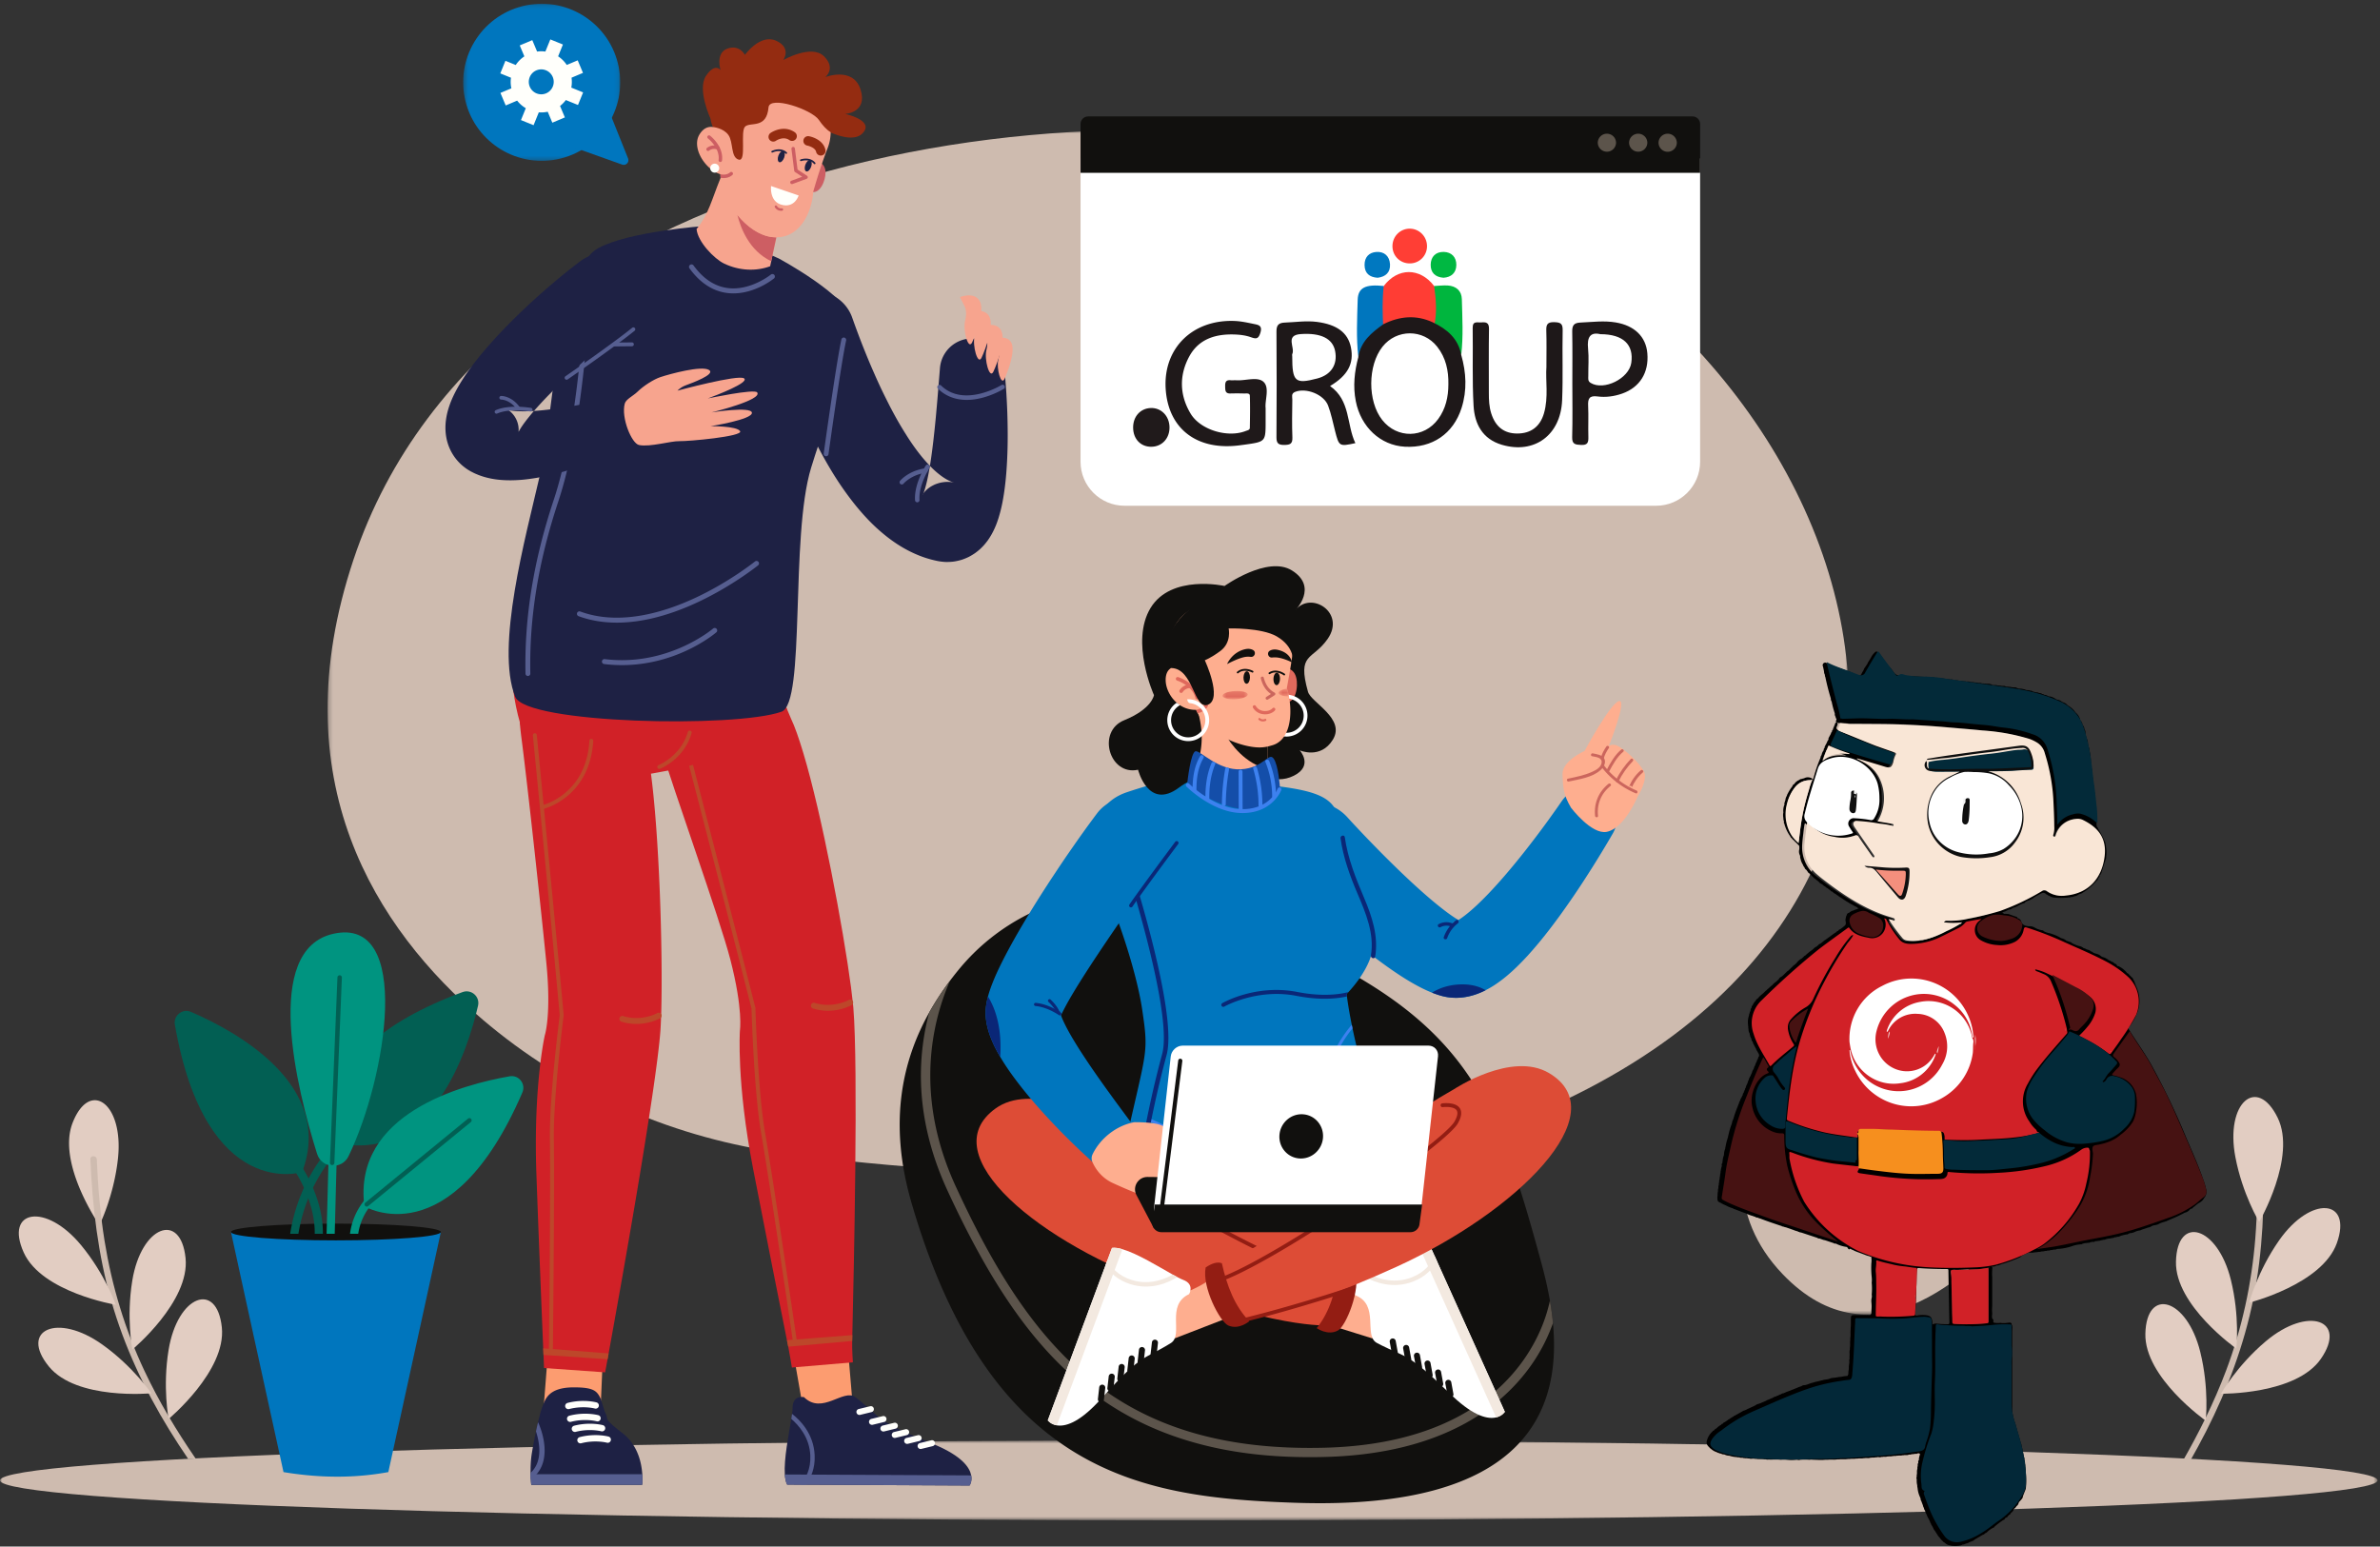
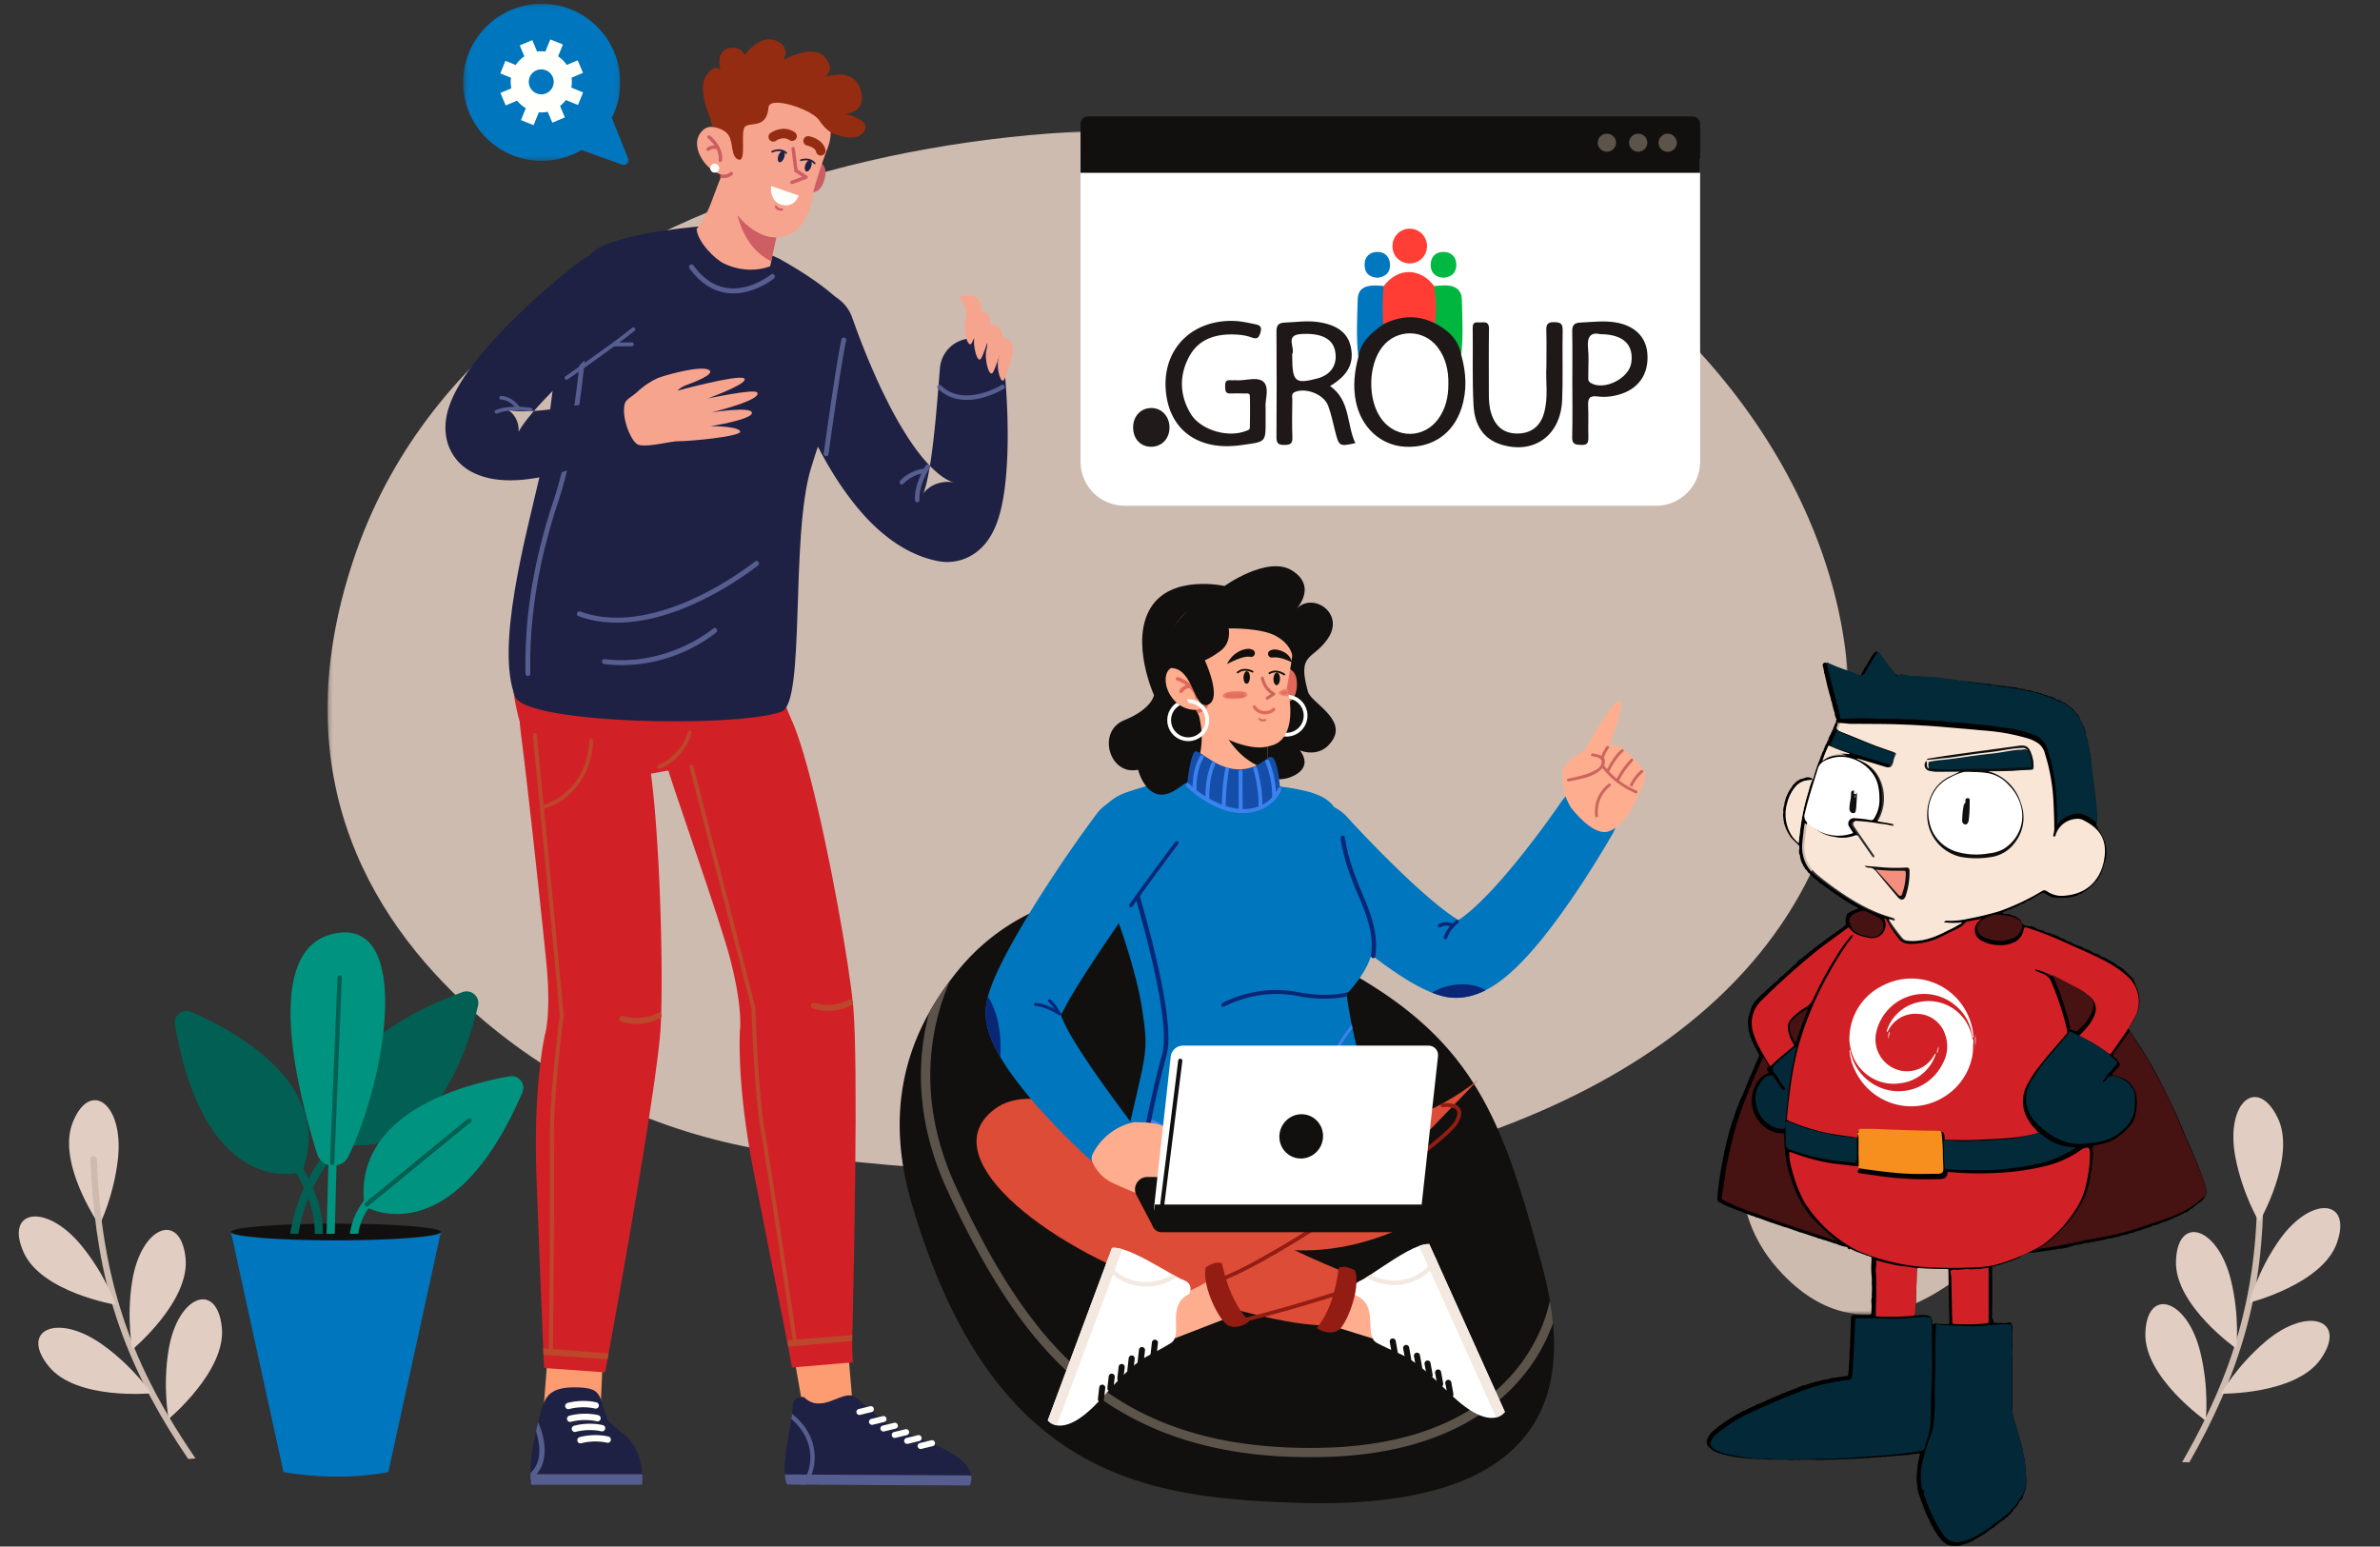
<svg xmlns="http://www.w3.org/2000/svg" xmlns:xlink="http://www.w3.org/1999/xlink" width="554" height="360">
  <rect width="100%" height="100%" fill="#333333" stroke="none" />
  <defs>
    <path id="a" d="M.232.68h354.116v243.504H.232z" />
    <path id="c" d="M.017.132h78.08v89.272H.018z" />
-     <path id="e" d="M0 .76h553.435v18.6H0z" />
    <path id="g" d="M.54.517h2.403v1.82H.54z" />
    <path id="i" d="M.59.194h5.866v1.938H.589z" />
    <path id="k" d="M.335.134h36.567v36.568H.335z" />
  </defs>
  <g fill="none" fill-rule="evenodd">
    <g transform="translate(76.02 29.575)">
      <mask id="b" fill="#fff">
        <use xlink:href="#a" />
      </mask>
      <path d="M104.307 238.524c-25.049-3.775-48.64-14.32-67.937-30.732-24.921-21.195-47.256-55.766-30.092-107.138C38.796 3.32 186.383-12.837 253.576 9.624c106.786 35.695 155.72 180.16 8.952 226.966-36.487 11.636-118.472 7.924-158.22 1.934" fill="#CEBBAF" mask="url(#b)" />
    </g>
    <g transform="translate(405.437 216.565)">
      <mask id="d" fill="#fff">
        <use xlink:href="#c" />
      </mask>
      <path d="M69.227 61.41C83.124 43.398 80.449 17.486 62.91 2.995c-6.201-5.122-17.976-2.437-24.876.792C16.563 13.829-16.384 53.002 9.528 80.034c20.943 21.855 44.375 1.235 59.699-18.624" fill="#CEBBAF" mask="url(#d)" />
    </g>
    <g transform="translate(0 334.527)">
      <mask id="f" fill="#fff">
        <use xlink:href="#e" />
      </mask>
      <path d="M553.436 10.06c0 5.135-123.891 9.3-276.718 9.3S0 15.196 0 10.06C0 4.924 123.89.76 276.718.76c152.827 0 276.718 4.164 276.718 9.3" fill="#CEBBAF" mask="url(#f)" />
    </g>
    <path d="M277.574 333.862h-.284c-.13-.461-.27-.968-.416-1.494a28.78 28.78 0 01.7 1.494M423.42 335.599h.283c.13-.462.272-.97.417-1.495a28.375 28.375 0 00-.7 1.495M23.143 285.178s-9.966-14.363-6.228-23.85c4.019-10.196 11.932-4.447 10.54 8.37-.955 8.79-4.312 15.48-4.312 15.48" fill="#E2CDC2" />
    <path d="M45.52 339.487c-4.477-6.514-8.554-13.298-11.926-20.453-4.5-9.552-7.554-19.684-9.239-30.101-1.02-6.31-1.559-12.683-1.825-19.066-.04-.954-1.53-.99-1.49-.027.463 11.112 1.79 22.223 4.85 32.938 3.03 10.61 7.73 20.637 13.499 30.025 1.42 2.31 2.904 4.58 4.431 6.822l1.7-.138z" fill="#CEBBAF" />
    <path d="M26.955 303.718s-17.242-2.876-21.433-12.172c-4.504-9.991 5.136-11.652 13.35-1.715 5.632 6.815 8.083 13.887 8.083 13.887M30.812 314.134s13.444-11.173 12.38-21.314c-1.145-10.9-10.308-7.476-12.395 5.245-1.43 8.726.015 16.069.015 16.069M39.258 330.291s13.444-11.173 12.38-21.314c-1.145-10.9-10.308-7.475-12.395 5.245-1.43 8.726.015 16.07.015 16.07M35.22 324.323s-17.404 1.658-23.845-6.244c-6.925-8.497 1.963-12.583 12.458-5.094 7.196 5.134 11.387 11.338 11.387 11.338" fill="#E2CDC2" />
    <path d="M507.928 340.366c3.94-6.851 7.46-13.941 10.248-21.344 3.718-9.88 5.952-20.224 6.796-30.745.51-6.37.536-12.768.29-19.149-.036-.954 1.445-1.11 1.483-.147.428 11.112-.003 22.293-2.195 33.22-2.168 10.818-6.048 21.19-11.047 31.01-1.23 2.417-2.528 4.8-3.87 7.155h-1.705z" fill="#CEBBAF" />
    <path d="M525.879 284.437s8.782-15.115 4.295-24.27c-4.823-9.843-12.25-3.478-9.836 9.187 1.658 8.684 5.54 15.083 5.54 15.083M523.565 303.224s16.956-4.249 20.388-13.852c3.689-10.32-6.055-11.203-13.444-.638-5.068 7.244-6.944 14.49-6.944 14.49M520.555 313.915s-14.296-10.06-14.048-20.252c.267-10.958 9.674-8.278 12.775 4.235 2.126 8.58 1.273 16.017 1.273 16.017M513.432 330.698s-14.296-10.06-14.048-20.253c.267-10.958 9.674-8.278 12.775 4.235 2.126 8.58 1.273 16.018 1.273 16.018M516.98 324.425s17.479.258 23.267-8.137c6.22-9.024-2.967-12.382-12.828-4.078-6.76 5.695-10.44 12.215-10.44 12.215" fill="#E2CDC2" />
    <path d="M102.623 286.774l-1.334 6.109-.384 1.76-.05.234-.762 3.486-.058.264-.101.467-.047.209-.179.817-.21.97-1.909 8.719-.147.674-.427 1.946-.15.69-.89 4.06-.143.652-.217.99-.145.666-1.655 7.547-.039.188-.186.846-.198.912-.816 3.72-.385 1.758-1.797 8.205c-.18.034-.358.065-.537.096h-.002c-.201.036-.4.072-.603.103-6.642 1.102-13.442 1.134-20.38.229a80.451 80.451 0 01-2.88-.427l-1.578-7.207-.145-.664-.073-.335-.387-1.758-.599-2.741-.143-.65-.072-.33-.386-1.757-1.084-4.947-.144-.652-.972-4.446-.16-.736-1.3-5.918-.156-.72-1.909-8.714-.21-.969-.226-1.026-.158-.73-.19-.87-.154-.7-.419-1.917-.049-.234-.384-1.76-1.332-6.109h48.861z" fill="#0076BE" />
    <path d="M102.623 286.774c0 1.078-10.939 1.951-24.43 1.951-13.494 0-24.433-.873-24.433-1.95 0-1.078 10.94-1.952 24.432-1.952 13.492 0 24.431.874 24.431 1.951" fill="#11100E" />
    <path d="M83.385 287.194c.39-2.605 1.482-4.962 3.266-7.026 1.77-2.052 3.596-3.035 3.615-3.043a.949.949 0 00.395-1.278.944.944 0 00-1.279-.397c-.306.16-6.857 3.702-7.913 11.744h1.916z" fill="#009480" />
    <path d="M79.22 266.21s-10.996-20.738 28.45-35.279c2.035-.748 4.092 1.048 3.606 3.16-2.489 10.8-10.654 36.041-32.056 32.119" fill="#025F53" />
    <path d="M69.46 287.194c1.218-7.388 4.378-13.99 9.403-19.631 3.771-4.234 7.28-6.4 7.945-6.791l.02-.013a.94.94 0 00.323-1.293.951.951 0 00-1.305-.326c-1.578.928-15.389 9.55-18.303 28.054h1.916z" fill="#025F53" />
    <path d="M73.263 287.194h1.895c.106-8.42-4.937-15.673-5.157-15.988a.947.947 0 10-1.548 1.091c.05.072 4.915 7.069 4.81 14.897" fill="#025F53" />
    <path d="M77.915 287.194l.752-28.636a.948.948 0 10-1.893-.05l-.753 28.686h1.894z" fill="#009480" />
    <path d="M70.328 272.823s-22.37 7.111-29.624-34.3c-.374-2.135 1.763-3.838 3.755-2.982 10.178 4.38 33.554 16.926 25.87 37.282" fill="#025F53" />
    <path d="M84.82 280.793s20.11 12.108 36.775-26.488c.86-1.992-.824-4.144-2.96-3.773-10.916 1.898-36.566 8.678-33.815 30.26M81.133 269.129c-1.557 3.222-6.257 2.867-7.327-.547-4.77-15.233-12.762-47.518 3.787-51.223 18.57-4.158 12.347 33.55 3.54 51.77" fill="#009480" />
    <path d="M77.318 271.195h-.021a.516.516 0 01-.495-.536l1.747-43.167a.517.517 0 011.032.042L77.833 270.7a.516.516 0 01-.515.495M85.374 280.856a.517.517 0 01-.328-.916l23.905-19.562a.517.517 0 01.654.8l-23.904 19.56a.509.509 0 01-.327.118" fill="#025F53" />
    <path d="M385.493 117.726h-123.72c-5.66 0-10.25-4.588-10.25-10.248V36.88h144.218v70.598c0 5.66-4.588 10.248-10.248 10.248" fill="#FFF" />
    <path d="M395.741 40.226H251.523v-11.37c0-.97.787-1.755 1.757-1.755h140.705c.971 0 1.756.785 1.756 1.755v11.37z" fill="#11100E" />
    <path d="M376.173 33.249a2.128 2.128 0 01-4.254 0 2.127 2.127 0 114.254 0M390.32 33.249a2.128 2.128 0 01-4.255 0 2.127 2.127 0 114.254 0M383.458 33.249a2.128 2.128 0 01-4.254 0 2.127 2.127 0 014.254 0" fill="#5C544B" />
    <path d="M301.299 349.798c-34.69-1.218-70.57-5.95-89.141-69.872-5.52-19.001-1.93-33.391 4.13-44.233a66.226 66.226 0 014.843-7.403l.001-.002a75.707 75.707 0 011.938-2.472c13.552-16.62 36.286-22.58 56.435-15.236 11.299 4.12 25.795 10.21 38.72 18.13 25.97 15.915 32.06 34.059 40.543 65.185.73 2.673 1.457 5.671 2.01 8.852.297 1.704.543 3.456.711 5.242 1.88 19.904-5.796 43.722-60.19 41.809" fill="#11100E" />
    <path d="M361.49 307.99a40.88 40.88 0 01-4.98 9.66c-6.56 9.398-20.22 20.757-48.041 21.488-1.224.034-2.434.048-3.625.048-10.628 0-20.005-1.283-28.569-3.899-8.96-2.737-16.784-6.865-23.917-12.622-11.918-9.616-21.74-23.684-31.842-45.61-3.991-8.66-6.06-17.44-6.15-26.09a56.863 56.863 0 011.922-15.271 65.756 65.756 0 014.843-7.404c-.43.995-.848 2.034-1.243 3.118-3.634 9.968-6.137 25.82 2.581 44.744 17.732 38.488 38.296 62.082 85.946 60.836 26.92-.71 40.055-11.577 46.328-20.57 3.277-4.697 5.132-9.447 6.037-13.67.295 1.701.542 3.455.71 5.241" fill="#5C544B" />
    <path d="M282.883 285.813c1.45 1.04 3.745 2.125 7.18 3.218 19.506 6.204 37.392-3.813 37.392-3.813 1.08-5.343.411-11.412-1.387-13.635.564-.788.191-1.733.191-1.733l17.952-18.636c-10.208 8.46-22.836 11.23-32.667 17.17h-.005c-2.832 1.713-5.379 3.219-7.245 4.268-2.85 1.6-6.484 1.755-10.046 1.266-6.942-.961-13.604-4.381-13.604-4.381s-22.354-10.135-26.547-9.796c-3.259.26 14.278 18.574 28.786 26.072" fill="#DD4C36" />
    <path d="M317.436 301.43s-5.755-1.653-7.522-3.52l-4 9.413 13.613 4.248s.19-8.269-2.091-10.14" fill="#FEAE8F" />
    <path d="M350.286 328.636l-17.597-39.057c-.659-.054-1.478.125-2.401.463-3.413 1.244-8.211 4.674-11.303 6.687-.36.237-.699.455-1.009.645-.521.321-.964.574-1.305.728-2.712 1.22-1.166 3.413-1.166 3.413 5.657 2.207 1.86 9.3 4.945 11.054 0 0 1.312.762 5.5 2.608 4.186 1.84 8.405 6.287 12.304 9.93 5.034 4.705 8.195 5.258 10.008 4.827 1.434-.34 2.024-1.298 2.024-1.298" fill="#FFF" />
    <path d="M350.286 328.636l-17.597-39.057c-.659-.054-1.478.125-2.401.463l17.974 39.892c1.434-.34 2.024-1.298 2.024-1.298" fill="#F3E9E0" />
    <path d="M334.485 293.563l-.524-1.16c-.801 1.755-2.341 3.752-5.308 4.918-3.944 1.55-7.587.408-9.668-.592-.36.238-.699.456-1.009.644 2.109 1.137 6.326 2.753 11.051.9 2.83-1.116 4.49-2.955 5.458-4.71" fill="#F3E9E0" />
    <path d="M327.957 313.476a.707.707 0 00-1.338.418l.492 2.711a.707.707 0 001.39-.253l-.493-2.713a.789.789 0 00-.051-.163M324.833 311.966a.706.706 0 00-1.338.418l.492 2.712a.706.706 0 001.39-.253l-.493-2.713a.847.847 0 00-.051-.164M330.474 315.276a.706.706 0 00-1.338.419l.492 2.711a.706.706 0 101.39-.253l-.493-2.713a.806.806 0 00-.05-.164M332.937 317.102a.707.707 0 00-1.338.419l.492 2.71a.706.706 0 001.39-.252l-.494-2.713a.814.814 0 00-.05-.164M335.396 319.194a.706.706 0 00-1.338.419l.492 2.71a.707.707 0 001.39-.252l-.492-2.713a.856.856 0 00-.052-.164M337.77 321.595a.707.707 0 00-1.338.418l.495 2.711a.705.705 0 101.388-.253l-.493-2.712a.79.79 0 00-.051-.164" fill="#11100E" />
    <path d="M254.097 259.741s-14.15-7.635-22.345-1.732c-14.988 10.791 10.443 31.556 39.533 41.694 29.091 10.14 38.536 8.757 38.536 8.757s6.32-1.738 4.078-11.982c0 0-16.768-6.376-25.494-13.053-8.726-6.679-14.673-14.86-34.308-23.684" fill="#DD4C36" />
-     <path d="M312.768 299.457c-6.102-1.467-18.535-7.17-33.259-15.255-11.012-6.047-23.712-13.777-25.576-16.456-1.005-1.447-1.26-2.632-.753-3.52.758-1.33 2.939-1.465 3.934-1.455.256.003.457.22.439.475a.44.44 0 01-.443.408c-.977-.005-2.679.162-3.162 1.012-.402.704.165 1.789.712 2.575 1.503 2.161 12.133 8.97 25.275 16.186 11.318 6.216 25.939 13.463 33.038 15.171l-.205.859z" fill="#931D13" />
    <path d="M311.62 295.117c-.688 5.384-2.084 10.28-5.125 14.033 0 0 2.603 1.874 4.983.529 1.817-1.028 5.32-9.437 3.984-13.926-1.52-.832-2.832-1.12-3.843-.636" fill="#931D13" />
    <path d="M274.853 301.283s5.632-2.034 7.27-4.017l4.619 9.128-13.298 5.147s-.741-8.238 1.409-10.258" fill="#FEAE8F" />
    <path d="M243.894 330.622l14.948-40.144c.653-.098 1.483.026 2.426.3 3.49 1.015 8.506 4.114 11.726 5.918.374.213.726.408 1.047.575.545.286 1.002.51 1.352.639 2.788 1.038 1.392 3.329 1.392 3.329-5.496 2.58-1.236 9.404-4.195 11.36 0 0-1.26.85-5.315 2.969-4.053 2.116-7.964 6.836-11.614 10.73-4.707 5.031-7.825 5.794-9.66 5.485-1.454-.245-2.107-1.16-2.107-1.16" fill="#FFF" />
    <path d="M243.894 330.622l14.948-40.144c.653-.098 1.483.026 2.426.3L246 331.784c-1.453-.245-2.106-1.16-2.106-1.16" fill="#F3E9E0" />
    <path d="M257.316 294.573l.444-1.192c.918 1.696 2.59 3.586 5.626 4.551 4.038 1.282 7.598-.101 9.607-1.235.376.213.728.406 1.048.574-2.025 1.276-6.127 3.17-10.964 1.634-2.9-.922-4.676-2.646-5.76-4.332" fill="#F3E9E0" />
    <path d="M265.16 314.004a.707.707 0 011.363.327l-.31 2.741a.706.706 0 01-1.402-.16l.31-2.741a.725.725 0 01.04-.167M268.176 312.29a.707.707 0 011.363.326l-.31 2.74a.708.708 0 01-.782.623.707.707 0 01-.621-.783l.311-2.74a.705.705 0 01.04-.166M262.769 315.97a.708.708 0 01.742-.456.708.708 0 01.621.782l-.311 2.74a.706.706 0 11-1.402-.16l.31-2.74a.725.725 0 01.04-.167M260.434 317.955a.706.706 0 011.363.327l-.312 2.74a.708.708 0 01-.78.623.708.708 0 01-.622-.783l.311-2.74a.684.684 0 01.04-.167M258.12 320.208a.706.706 0 011.363.326l-.311 2.74a.707.707 0 01-1.403-.16l.311-2.74a.705.705 0 01.04-.166M255.91 322.76a.707.707 0 011.363.327l-.31 2.742a.706.706 0 01-1.402-.16l.31-2.741a.725.725 0 01.04-.167" fill="#11100E" />
-     <path d="M338.45 253.538s13.389-8.901 22.092-3.775c15.914 9.372-7.505 32.381-35.542 45.147-28.037 12.763-37.57 12.253-37.57 12.253s-6.452-1.15-5.16-11.556c0 0 16.114-7.888 24.19-15.337 8.075-7.452 13.247-16.146 31.99-26.732" fill="#DD4C36" />
    <path d="M313.964 299.711a395.418 395.418 0 01-4.734 1.528c-6.274 1.974-13.434 4.042-19.921 5.634l-.022.928c5.856-1.428 12.73-3.364 20.209-5.718 1.46-.46 2.95-.942 4.445-1.435l.023-.937zM283.671 298.468c5.941-2.02 17.797-8.838 31.719-18.241 10.41-7.032 22.348-15.892 23.958-18.732.87-1.534 1.013-2.736.428-3.574-.876-1.255-3.062-1.191-4.052-1.089a.44.44 0 00-.392.513.44.44 0 00.478.367c.972-.096 2.68-.085 3.242.716.463.665-.001 1.797-.473 2.63-1.298 2.292-11.26 10.046-23.686 18.437-10.7 7.228-24.594 15.786-31.507 18.136l.285.837z" fill="#931D13" />
    <path d="M284.417 294.042c1.179 5.298 3.015 10.043 6.389 13.502 0 0-2.42 2.106-4.914.985-1.902-.855-6.162-8.908-5.245-13.502 1.438-.967 2.717-1.374 3.77-.985" fill="#931D13" />
    <path d="M338.292 214.759c-.12.039-.182.039-.132.002l.023-.014a.155.155 0 01.038-.016c.02-.008.071-.03.108-.04.082-.027.175-.05.307-.071a2.742 2.742 0 01-.344.139m35.063-30.094a7.032 7.032 0 00-9.79 1.779l-.095.13-.73 1.056-.763 1.085-1.554 2.174a227.245 227.245 0 01-3.17 4.264l-.017.028c-.217.28-.43.561-.652.845v.001a174.552 174.552 0 01-5.978 7.403 114.113 114.113 0 01-3.741 4.174l-.482.508c-.9.939-1.81 1.84-2.72 2.69-1.166 1.084-2.348 2.082-3.426 2.846-.265.187-.522.36-.763.51a29.777 29.777 0 01-1.479-.958 45.984 45.984 0 01-1.837-1.342 46.76 46.76 0 01-.841-.657c-.174-.138-.348-.275-.52-.415-2.092-1.683-4.215-3.566-6.31-5.504a219.567 219.567 0 01-5.386-5.184 200.127 200.127 0 01-2.187-2.194 320.85 320.85 0 01-3.712-3.833l-1.827-1.938-.9-.971-.855-.94-.073-.079a10.86 10.86 0 00-.49-.494c-4.136-3.932-10.68-3.77-14.611.37-3.933 4.135-3.765 10.675.369 14.608l1.078 1.022 1.043.98 2.094 1.931a324.22 324.22 0 004.23 3.8 258.486 258.486 0 008.758 7.407 155.02 155.02 0 006.294 4.818 96.866 96.866 0 003.3 2.282c.876.576 1.781 1.147 2.744 1.712a48.85 48.85 0 001.956 1.088c.377.199.768.396 1.175.59.576.273 1.162.54 1.836.806.015.007.031.011.044.019.175.065.338.13.525.196l.56.2c.182.063.404.129.607.192l.311.092.215.059.294.076c.784.196 1.558.306 2.284.344a12.58 12.58 0 002.053-.041 14.72 14.72 0 003.264-.714c.887-.303 1.642-.64 2.325-.985l.095-.05a22.41 22.41 0 001.92-1.112 30.561 30.561 0 003.043-2.277 43.313 43.313 0 002.584-2.372 66.014 66.014 0 002.118-2.204c2.793-3.062 5.185-6.156 7.468-9.281a196.454 196.454 0 006.452-9.474c.362-.566.722-1.13 1.081-1.697l.33-.523a249.593 249.593 0 003.071-5.025l.727-1.228.74-1.275c1.812-3.14.954-7.219-2.08-9.318" fill="#0076BE" />
    <path d="M345.805 230.5c-.682.346-1.439.683-2.324.984-.924.31-1.987.59-3.265.716-.308.034-.655.05-.987.063-.354.002-.693.002-1.066-.022-.726-.038-1.5-.149-2.283-.343l-.293-.076-.215-.06-.314-.093c-.201-.06-.425-.128-.605-.192l-.562-.197c-.187-.067-.347-.133-.523-.2-.014-.006-.031-.01-.044-.016 1.571-.982 3.8-1.859 6.784-1.926 2.544-.054 4.383.559 5.697 1.362M338.95 214.207a8.32 8.32 0 00-2.875 3.936c-.174.5.618.714.791.218a7.342 7.342 0 012.5-3.444c.413-.316.004-1.028-.415-.71" fill="#0A2777" />
    <path d="M335.304 215.825a2.896 2.896 0 012.511-.125c.48.207.898-.502.415-.707-1.107-.471-2.273-.443-3.341.123-.467.249-.052.956.415.71" fill="#0A2777" />
    <path d="M321.262 262.68c-2.686 2.82-5.906 5.105-9.44 6.841-.214.109-.427.212-.644.312a39.58 39.58 0 01-6.53 2.377c-7.521 2.023-15.625 2.15-23.302.558a51.202 51.202 0 01-7.127-2.018 44.229 44.229 0 01-7.447-3.5c-.326-.19-.65-.39-.97-.593a37.762 37.762 0 01-3.393-2.401c2.148-9.581 3.38-14.369 3.913-17.842.046-.295.089-.578.121-.854.436-3.376.155-5.684-.598-10.729-.67-4.473-2.345-10.932-4.61-17.595-.081-.237-.16-.476-.246-.713a92.946 92.946 0 00-.637-1.812l-.328-.896a126.14 126.14 0 00-2.594-6.535c-3.975-9.266-4.614-19.705 4.946-22.895 6.25-2.083 11.68-3.355 11.68-3.355l21.983 1.82c3.874.433 6.77.93 8.954 1.571.244.073.486.149.712.227 6.238 2.081 6.06 5.633 7.464 13.065 1.915 10.119 7.456 19.46 6.087 24.386-.051.18-.104.357-.162.533-.07.214-.144.426-.221.636-1.332 3.526-3.977 6.571-4.995 7.662-.258.277-.412.428-.412.428l.008.065c.015.165.035.34.057.521.089.7.21 1.526.363 2.465.226 1.374.48 2.758.76 4.132.058.28.114.562.176.84 2.118 10.131 5.35 19.629 5.832 20.703.202.869.401 1.735.6 2.595" fill="#0076BE" />
    <path d="M312.042 195.142c.638 4.491 2.18 8.724 3.953 12.876 1.937 4.538 3.956 9.35 3.12 14.389-.107.645.881.925.99.274.787-4.75-.732-9.325-2.569-13.654-1.95-4.597-3.798-9.18-4.505-14.158-.093-.65-1.08-.373-.99.273" fill="#0A2777" />
    <path d="M313.907 240.564c-4.993 6.762-6.517 15.48-4.23 23.561a28.037 28.037 0 002.145 5.397c-.213.109-.427.212-.644.31-3.041-5.782-3.993-12.757-2.646-19.052.97-4.534 3.127-8.743 6.121-12.238.059.28.115.56.177.84-.322.386-.627.777-.923 1.182M281.347 272.768c-.287-.058-.574-.12-.86-.183-2.711-5.226-7.352-9.34-12.839-11.469-.405-.158-.228-.818.185-.66 5.727 2.223 10.576 6.508 13.36 12.006.053.102.101.204.154.306" fill="#3D81EF" />
    <path d="M271.55 245.593a242.615 242.615 0 00-4.778 21.657c-.327-.192-.65-.39-.97-.595a242.165 242.165 0 014.726-21.336c2.686-9.985-9.38-46.71-9.503-47.08a.53.53 0 111.005-.332c.502 1.522 12.288 37.396 9.52 47.686M305.026 263.955c-4.322 1.405-9.339 2.067-14.936 1.948-8.344-.182-15.128-2.047-15.195-2.068a.542.542 0 11.291-1.042c.067.017 6.74 1.853 14.953 2.026 7.525.16 17.927-1.083 24.745-7.91a.542.542 0 01.766.765c-2.785 2.79-6.367 4.896-10.624 6.281M313.474 231.424c.015.164.036.339.058.522-3.086.69-7.06.779-11.733-.134-9.216-1.798-16.74 2.453-16.815 2.495a.466.466 0 01-.633-.17.459.459 0 01.17-.63c.318-.184 7.901-4.466 17.456-2.602 4.846.944 8.885.797 11.901.027-.258.277-.413.428-.413.428l.009.064" fill="#0A2777" />
    <path d="M381.245 185.338s-3.077 7.503-7.265 8.297c-3.528.67-8.282-5.61-8.282-5.61-1.783-3.018-1.872-4.635-1.985-7.778-.116-3.142 5.135-5.45 5.135-5.45s5.944-11.057 7.993-11.605c2.05-.548-2.34 10.433-2.34 10.433s.797-.567 1.929-.065c1.544.687 4.905 3.67 6.171 5.87 1.134 1.972-1.356 5.908-1.356 5.908" fill="#FEAE8F" />
    <path d="M365.158 181.913c2.406-.512 5.465-.93 7.373-2.632.706-.626 1.401-1.725.906-2.676-.48-.924-1.782-1.045-2.672-1.238-.428-.095-.611.562-.182.658.918.199 2.37.267 2.234 1.49-.127 1.124-1.349 1.766-2.286 2.182-1.756.781-3.683 1.16-5.555 1.558-.43.093-.247.749.182.658" fill="#CB665D" />
    <path d="M372.775 178.507a19.49 19.49 0 007.973 6.154c.403.17.58-.49.181-.657a18.646 18.646 0 01-7.565-5.842c-.264-.343-.858-.002-.589.345M374.403 182.46c-2.301 1.866-3.402 4.5-3.112 7.448.043.434.727.437.684 0-.277-2.787.733-5.2 2.91-6.964.34-.278-.144-.757-.482-.484" fill="#CB665D" />
    <path d="M374.554 179.599c.888-1.67 1.837-3.396 3.302-4.63.338-.283-.148-.764-.48-.483-1.51 1.272-2.5 3.053-3.411 4.769-.205.388.384.732.59.344M376.741 181.946c.84-1.764 1.996-3.368 3.339-4.784.303-.318-.18-.8-.48-.48-1.384 1.453-2.584 3.106-3.448 4.92-.188.395.4.74.59.344M379.236 183.063l-.096.148.587.343c.649-1.497 1.44-2.682 2.681-3.76.332-.288-.153-.77-.483-.483-1.288 1.118-2.115 2.345-2.785 3.9-.171.394.343.722.587.343.035-.049.066-.097.098-.146.238-.37-.352-.713-.59-.345M373.918 173.773c-.566.813-1.035 1.695-1.293 2.654-.114.424.544.605.657.182.246-.906.69-1.725 1.225-2.49.251-.363-.34-.704-.59-.346" fill="#CB665D" />
    <path d="M246.792 235.633l.003.047.005.094.004.054a1.153 1.153 0 01-.04-.152c-.01-.043-.028-.097-.031-.125-.002-.032-.009-.064-.015-.096l-.004-.024.002-.014v-.023c.003-.017-.003-.04.007-.03.006.005.008.005.012.014a.32.32 0 01.028.092l.004.024.01.046c.007.03.011.063.015.093m21.331-48.376c-4.127-2.84-9.746-1.891-12.745 2.055-.297.395-.569.752-.843 1.129l-.823 1.114c-.545.74-1.08 1.489-1.617 2.234a.193.193 0 01-.015.02c-.149.206-.3.416-.447.628a2.883 2.883 0 00-.069.096c-.893 1.25-1.76 2.507-2.637 3.767-1.051 1.507-2.068 3.038-3.094 4.57l-1.527 2.308-1.504 2.327-.03.047c-.15.233-.298.466-.445.697a246.123 246.123 0 00-5.361 8.813 151 151 0 00-2.782 5.036c-.453.865-.904 1.749-1.347 2.659-.126.257-.249.516-.375.776-.086.18-.171.364-.257.55a49.199 49.199 0 00-1.33 3.134 30.792 30.792 0 00-.64 1.838c-.086.284-.176.581-.26.906a17.15 17.15 0 00-.35 1.575 13.91 13.91 0 00-.204 1.982l-.002.153-.001.177.007.351c.003.142.008.184.011.263l.018.216.037.433.025.215.026.194c.036.252.076.506.122.76.046.231.095.455.145.682.051.232.107.427.161.63l.083.303.045.153.043.138.18.555c.06.189.125.343.188.517.124.348.252.658.382.971a29.26 29.26 0 001.632 3.265c.102.174.202.35.304.522a52.75 52.75 0 002.48 3.803c.12.17.24.337.361.504.109.147.214.295.322.44a92.32 92.32 0 003.418 4.355l.216.262.268.316c2.387 2.827 4.854 5.48 7.387 8.055.448.457.901.91 1.36 1.358a187.822 187.822 0 002.636 2.56c.681.64 1.365 1.275 2.053 1.906.345.314.696.625 1.045.935l.532.472.552.482a6.245 6.245 0 008.809-.606 6.248 6.248 0 00.313-7.812l-.087-.115-3.13-4.233c-.28-.374-.56-.753-.836-1.13l-.39-.527c-.637-.87-1.268-1.74-1.898-2.608-1.818-2.514-3.602-5.035-5.281-7.55a87.985 87.985 0 01-.394-.595c-.09-.135-.18-.27-.268-.406a85.906 85.906 0 01-1.22-1.884c-.128-.2-.253-.403-.378-.604-.361-.584-.715-1.165-1.06-1.74a56.34 56.34 0 01-1.162-2.065 33.915 33.915 0 01-.977-1.955 19.35 19.35 0 01-.524-1.277l.203-.443c.132-.274.28-.578.442-.89.326-.63.69-1.312 1.082-2.003a82.04 82.04 0 011.236-2.113 139.604 139.604 0 011.607-2.614 289.661 289.661 0 013.954-6.096c.969-1.463 1.96-2.921 2.948-4.387l1.946-2.854.38-.558.67-.982 3.028-4.392 3.038-4.394 3.007-4.369.008-.013a9.298 9.298 0 001.614-6.093 9.328 9.328 0 00-4.014-6.9" fill="#0076BE" />
    <path d="M263.285 211.214a.424.424 0 00.322-.184c2.806-4.086 10.563-14.46 10.64-14.564a.426.426 0 00-.086-.598.425.425 0 00-.598.086c-.079.104-7.845 10.493-10.66 14.591a.427.427 0 00.382.669M229.424 236.2c.003.139.01.184.014.263l.016.215.038.433.023.216.028.194c.035.253.077.507.12.76.047.23.095.453.146.679.05.235.106.427.16.633l.086.303.042.15.044.14.181.553c.06.189.122.345.186.518.124.35.254.658.383.97a29.54 29.54 0 001.632 3.268c.101.175.203.349.304.52.426-6.845-1.15-11.296-2.852-14.055-.123.454-.242.964-.351 1.574-.09.526-.177 1.146-.202 1.984l-.003.155v.176l.005.351zM246.714 236.356a.365.365 0 00.2-.664c-.115-.082-2.822-1.979-5.824-2.25a.367.367 0 00-.398.332.367.367 0 00.332.397c2.802.252 5.439 2.1 5.465 2.118a.366.366 0 00.225.067" fill="#0A2777" />
    <path d="M246.314 236.037a.366.366 0 00.329-.496c-.57-1.48-2.013-2.796-2.076-2.851a.366.366 0 10-.49.542c.014.014 1.377 1.258 1.883 2.57.058.15.203.24.354.235" fill="#0A2777" />
    <path d="M264.022 261.216s2.894-.037 4.836.315c1.94.353 2.51 1.058 2.51 1.058l.21 3.583s2.235-.141 4.541.561c2.305.703 3.949 2.617 4.996 3.372 1.045.755-.796 1.849-2.7 1.124-1.907-.725-3.527-.982-4.32-1.023 0 0 2.37.714 3.693 1.722 1.325 1.005 4.246 2.751 3.964 3.913-.282 1.162-3.04-.239-5-.864-1.96-.624-2.78-1.198-4.487-1.351 0 0 1.872.86 2.729 1.762.856.902 2.559 2.485 2.964 3.358.406.874-1.864 1.105-3.66-.028-1.797-1.133-2.536-2.549-3.856-2.455 0 0 1.164 1.21 1.844 2.15.68.938 1.413 3.764.407 4.067-1.006.303-3.36-3.05-5.023-3.598-1.661-.547-4.62-1.646-8.661-3.512-2.803-1.293-4.155-3.584-4.72-4.868a2.168 2.168 0 01.035-1.823c1.74-3.606 5.434-6.665 9.698-7.463" fill="#FEAE8F" />
    <path d="M285.04 136.399s-12.4-2.796-17.219 5.116c-4.819 7.913.795 20.29.795 20.29s-.449 3.22-6.92 5.837c-6.472 2.616-3.461 12.99 3.213 11.534 0 0 2.376 9.52 9.536 4.151 7.16-5.37 17.992-3.856 17.992-3.856s4.039 3.442 8.719 1.102c4.683-2.341 1.378-5.92 1.378-5.92s4.852 2.182 7.716-2.474c3.037-4.943-5.083-8.636-5.788-11.158-2.562-9.157 1.02-7.214 4.56-12.27 4.325-6.176-3.896-11.294-7.5-6.706 0 0 5.4-5.403-.807-9.264-5.671-3.53-15.675 3.618-15.675 3.618" fill="#11100E" />
    <path d="M299.404 155.552s1.753-.027 2.314 2.155c.564 2.182-.17 5.996-2.46 5.773-2.289-.223.146-7.928.146-7.928" fill="#E0695C" />
    <path d="M295.483 166.58c0 2.203 1.79 3.991 3.988 3.991a3.995 3.995 0 003.993-3.99c0-2.2-1.79-3.99-3.993-3.99a3.994 3.994 0 00-3.988 3.99m-.884 0a4.878 4.878 0 014.872-4.872 4.88 4.88 0 014.875 4.872 4.88 4.88 0 01-4.875 4.873 4.878 4.878 0 01-4.872-4.873" fill="#FFF" />
    <path fill="#FEAE8F" d="M295.041 173.395v.003M277.304 181.427s3.614 5.4 10.199 5.675c8.366.35 8.945-3.299 8.945-3.299a15.717 15.717 0 01-1.005-3.349 20.324 20.324 0 01-.207-1.385c-.15-1.304-.208-2.742-.206-4.407 0-.39.005-.794.01-1.214v-.05c-5.847-.77-10.777-2.828-14.403-6.716l-.909-.422-.612-.288-.072.343.217 1.05c1.035 4.937.332 9.183-1.957 14.062" />
    <path d="M285.04 170.67c1.483 2.602 4.773 7.136 10.197 8.398-.151-1.305-.208-2.74-.206-4.407 0-.39.003-.795.01-1.212-.112.023-.225.044-.34.064-3.09.524-6.633-.737-9.661-2.844" fill="#11100E" />
    <path d="M276.391 182.074s.765-7.075 1.925-7.206c1.162-.13 5.258 4.502 10.551 4.201 5.293-.304 6.435-4.057 7.58-2.52 1.147 1.537 1.494 6.782 1.494 6.782s-.725 4.69-6.68 5.055c-5.955.365-13.814-4.29-14.87-6.312" fill="#144EA9" />
    <path d="M279.36 175.999c-1.393 2.349-1.758 5.124-1.767 7.811-.001.582.902.583.905 0 .008-2.53.33-5.14 1.642-7.355.296-.502-.484-.956-.78-.456M281.997 177.644c-1.093 2.633-1.427 5.351-1.41 8.182.004.582.908.583.905 0-.018-2.754.313-5.383 1.377-7.942.223-.536-.652-.769-.872-.24M285.2 178.94a50.711 50.711 0 00-.78 8.282c-.004.582.9.583.906 0 .03-2.7.275-5.382.746-8.042.099-.57-.771-.812-.872-.24M288.31 179.616c.011 2.93.02 5.86.03 8.791.003.581.906.583.904 0-.009-2.931-.02-5.86-.03-8.791-.003-.581-.906-.583-.903 0" fill="#3D81EF" />
    <path d="M289.245 189.256c-.187 0-.376-.005-.567-.012-6.509-.26-12.267-5.918-12.51-6.159a.454.454 0 11.642-.645c.056.058 5.754 5.65 11.904 5.896 6.758.265 8.627-4.57 8.703-4.777a.456.456 0 01.854.312c-.02.056-2.045 5.385-9.026 5.385" fill="#3D81EF" />
    <path d="M291.725 178.986a29.893 29.893 0 011.226 8.485c0 .582.905.583.905 0 0-2.964-.42-5.882-1.258-8.724-.164-.558-1.037-.322-.873.24M294.56 177.375a21.558 21.558 0 011.565 7.97c.004.582.906.583.904 0a22.17 22.17 0 00-1.598-8.21c-.213-.534-1.088-.3-.87.24" fill="#3D81EF" />
    <path d="M271.336 158.453c.12 3.114 2.902 6.826 6.98 6.782H278.426c.072.177.155.35.242.527a7.911 7.911 0 00.126.25c2.74 5.193 10.4 8.017 14.48 7.97 1.458-.017 2.425-.383 2.736-.461 4.286-1.106 4.87-6.976 4.02-11.414a16.747 16.747 0 00-.454-1.82c-.014-.04-.025-.078-.037-.117 0 0 1.208-6.3 1.442-9.036.452-5.304-2.782-10.552-14.4-11.162-11.62-.611-14.117 6.682-14.785 10.525-.113.64.16 4.42.817 5.006-1.076.601-1.318 1.903-1.277 2.95" fill="#FEAE8F" />
    <path d="M289.45 157.68c-.023.802.295 1.462.71 1.475.417.013.773-.627.799-1.43.024-.8-.294-1.46-.712-1.473-.415-.012-.774.627-.796 1.428" fill="#11100E" />
    <path d="M291.644 156.543a.206.206 0 00.096-.09.211.211 0 00-.083-.288c-.086-.048-2.12-1.144-3.688.212a.21.21 0 00-.02.299.21.21 0 00.297.022c1.345-1.165 3.188-.172 3.205-.161a.213.213 0 00.193.006M296.432 158.01c-.023.8.295 1.46.71 1.473.417.013.773-.627.798-1.428.024-.802-.293-1.462-.71-1.474-.416-.012-.774.627-.798 1.428" fill="#11100E" />
    <path d="M298.996 157.208a.213.213 0 00.063-.373c-.08-.058-1.945-1.422-3.683-.29a.213.213 0 00.233.356c1.491-.972 3.18.263 3.196.275a.215.215 0 00.19.032" fill="#11100E" />
    <path d="M278.317 165.236h.11c.072.176.155.349.24.527l.114.228c.006.007.01.014.014.022.46-.093 1.037-.288 1.549-.684.3-.233.578-.534.795-.932a.417.417 0 00-.164-.569.417.417 0 00-.572.164c-.245.44-.603.727-.97.916-.248.128-.5.207-.725.257-.147.035-.28.056-.391.071" fill="#E0695C" />
    <g transform="translate(297.087 159.77)">
      <mask id="h" fill="#fff">
        <use xlink:href="#g" />
      </mask>
      <path d="M.54 1.535c.026.462 1.058.791 2.403.803a16.948 16.948 0 00-.455-1.82C1.334.71.516 1.113.54 1.534" fill="#E0695C" mask="url(#h)" />
    </g>
    <path d="M273.902 163.582c.263.185.526.372.795.547a3.99 3.99 0 00-2.102 3.513c0 2.2 1.79 3.99 3.99 3.99 2.201 0 3.991-1.79 3.991-3.99a3.995 3.995 0 00-3.635-3.973c-.309-.086-.55-.45-.583-.894a4.878 4.878 0 015.101 4.867 4.878 4.878 0 01-4.873 4.873 4.878 4.878 0 01-4.872-4.873c0-1.695.872-3.187 2.188-4.06" fill="#FFF" />
    <path d="M293.872 167.932c-.537-.04-.865-.372-.886-.39a.248.248 0 01.006-.347.247.247 0 01.346.004c.02.023.443.429 1.099.145a.244.244 0 11.194.45 1.582 1.582 0 01-.759.138M294.188 166.26a.652.652 0 00-.043-.003c-1.773-.15-2.462-1.496-2.49-1.552a.377.377 0 01.17-.508.376.376 0 01.506.168c.024.048.546 1.026 1.878 1.14.011 0 .025 0 .034.002 1.344.1 1.937-.619 1.943-.627a.378.378 0 11.591.475c-.034.043-.856 1.034-2.589.906" fill="#E0695C" />
    <path d="M294.96 162.872c.064 0 .13-.018.19-.055l1.55-.99a.356.356 0 00.164-.31.355.355 0 00-.185-.298c-1.278-.69-2.077-1.798-2.514-3.484a.353.353 0 00-.682.176c.43 1.665 1.186 2.832 2.36 3.627l-1.074.683a.356.356 0 00-.108.488.355.355 0 00.3.163" fill="#CB665D" />
    <path d="M291.135 152.901c.933.116 1.355-1.154.526-1.6-.435-.231-1.004-.356-1.734-.203-3.165.661-4.299 3.487-4.299 3.487s2.899-1.588 4.545-1.708c.383-.027.696-.01.962.024M296.137 153.053c-.934.117-1.355-1.155-.526-1.6.435-.232 1.005-.356 1.734-.203 3.166.661 3.37 2.922 3.37 2.922s-1.97-1.022-3.617-1.142a4.79 4.79 0 00-.961.023" fill="#11100E" />
    <g transform="translate(283.98 160.643)">
      <mask id="j" fill="#fff">
        <use xlink:href="#i" />
      </mask>
      <path d="M6.456.998c.028.528-1.26 1.028-2.88 1.12C1.957 2.208.62 1.854.59 1.327.56.8 1.85.298 3.469.207c1.62-.09 2.957.262 2.987.79" fill="#E0695C" mask="url(#j)" />
    </g>
    <path d="M278.608 162.791a.42.42 0 01-.357-.322c-.674-2.909-4.218-4.043-4.254-4.054a.421.421 0 01.25-.804c.163.051 4.04 1.284 4.823 4.668a.419.419 0 01-.462.512" fill="#E0695C" />
    <path d="M274.89 161.296a.42.42 0 01-.315-.623 2.888 2.888 0 012.49-1.353.42.42 0 11-.002.841c-1.221-.002-1.748.914-1.753.923a.421.421 0 01-.42.212" fill="#E0695C" />
    <path d="M285.996 146.28s.764 3.264-1.942 5.263c-2.24 1.657-3.608 2.146-3.608 2.146s4.158 8.882.786 10.324c-3.373 1.443-3.352-8.46-8.618-8.51 0 0-1.91-.32-1.853-3.64.06-3.32 5.323-12.965 13.983-12.788 8.662.176 16.508 4.117 17.056 10.175.547 6.059-.805 4.923-.805 4.923s.468-3.56-3.81-6.04c-3.554-2.06-11.189-1.853-11.189-1.853M268.603 285.916l-4.067-7.735c-1.014-1.93.4-4.24 2.579-4.218l63.927.69-1.886 9.902-60.553 1.36z" fill="#11100E" />
    <path d="M328.052 283.738h-57.21c-1.38 0-2.376-1.117-2.225-2.498l3.902-35.347c.153-1.38 1.395-2.5 2.776-2.5h57.21c1.38 0 2.374 1.12 2.224 2.5l-3.9 35.347c-.153 1.38-1.396 2.498-2.777 2.498" fill="#FFF" />
    <path d="M269.99 285.262c-.02 0-.04 0-.06-.003a.482.482 0 01-.42-.54l4.749-37.858a.482.482 0 11.957.119l-4.748 37.861a.482.482 0 01-.478.421M297.822 264.195c-.218 2.839 1.873 5.286 4.672 5.464 2.797.178 5.243-1.979 5.462-4.818.219-2.84-1.873-5.286-4.67-5.464-2.8-.178-5.245 1.978-5.464 4.818" fill="#11100E" />
    <path d="M328.327 286.817H270.33a2.103 2.103 0 01-2.085-2.387l.551-4.042h62.244l-.627 4.61a2.106 2.106 0 01-2.086 1.819" fill="#11100E" />
    <path d="M466.694 211.433a42.446 42.446 0 01-13.691 2.979 1.669 1.669 0 00-.516.072.758.758 0 00-.412.298c-.104.166-.093.32.134.32 1.215.022 2.433.413 3.66.072a.534.534 0 00.196-.072s-.061 0 0 0c.06 0 0-.05 0 0-1.466.865-3.02 1.598-4.557 2.329a14.866 14.866 0 01-7.382 1.69 2.32 2.32 0 01-1.701-.69 32.575 32.575 0 01-2.814-3.844c-.053-.03-.134-.052 0-.103.132-.05.174.01.38.063.208.05.435.164.546-.113a.458.458 0 00.014-.368.467.467 0 00-.262-.262 4.07 4.07 0 00-.812-.289 34.586 34.586 0 01-7.218-3.09 73.543 73.543 0 01-8.948-6.072 8.557 8.557 0 01-3.816-7.564c.041-.938.155-1.875.27-2.804.072-.69.154-1.38.276-2.06.053-.279.166-.33.372-.124l.33.33a8.347 8.347 0 004.351 2.555c1.467.465 3.021.6 4.547.392.474-.103.938-.227 1.392-.37a.743.743 0 01.969.34 334.306 334.306 0 002.815 4.07c.095.168.217.317.36.443.145.061.298.198.475.061a.358.358 0 00.08-.463 3.383 3.383 0 00-.39-.638 173.558 173.558 0 01-3.97-5.791c-.247-.372-.649-.754-.35-1.249.3-.493.835-.277 1.269-.277 1.577.164 3.165.35 4.731.619.928.153 1.867.266 2.794.41.175.022.383.052.432-.174.054-.227-.08-.361-.277-.444a2.315 2.315 0 00-.505-.122c-.773-.125-1.547-.27-2.33-.382-.392-.062-.433-.186-.226-.516a7.326 7.326 0 001.092-3.184c.05-.845.05-1.692 0-2.536a8.66 8.66 0 00-1.65-5.06 9.908 9.908 0 00-4.68-3.4c-.383-.155-.785-.247-1.186-.372.443.113.88.25 1.31.414 2.145.792 4.339 1.422 6.536 2.06 1.031.299 1.475.083 1.867-.948.194-.524.235-1.051.432-1.556.34-.897.288-1.042-.608-1.33-4.146-1.31-8.104-3.081-12.124-4.72-.434-.186-.507-.493-.34-.823.163-.33.318-.682.06-1.032a.843.843 0 00.641.228c1.092-.031 2.185.122 3.278.122 3.762-.03 7.515.064 11.28.124h.34c2.266.186 4.68.258 6.824.433 2.145.175 4.288.33 6.424.516 2.576.227 5.154.485 7.73.773 2.675.275 5.31.836 7.868 1.669a4.984 4.984 0 013.597 3.617c.496 1.948 1.042 3.895 1.362 5.885a71.81 71.81 0 01.67 11.759 2.383 2.383 0 01-.083.566c-.094.36-.257.804.207.948.463.144.534-.339.648-.638a5.159 5.159 0 013.805-3.278 3.546 3.546 0 012.927.445c.725.423 1.414.901 2.063 1.431a5.38 5.38 0 011.287 1.608 8.65 8.65 0 01.589 6.956c-1.05 3.319-3.05 5.647-6.463 6.68-2.156.627-4.3.853-6.361-.538a1.335 1.335 0 00-1.516.051 51.648 51.648 0 01-8.042 3.98v-.012zm-3.547 83.498a.441.441 0 00-.247.35 5.544 5.544 0 000 .743v11.15c0 .762-.01.762-.741.855a48.78 48.78 0 01-6.55.195c-.21-.01-.419-.036-.627-.072a.465.465 0 01-.465-.536c.01-.781-.103-1.566-.103-2.348.03-2.454-.186-4.907-.133-7.36a9.806 9.806 0 00-.072-1.432c-.103-.793-.012-.886.751-.886 1.682.05 3.363-.145 5.053-.145a11.74 11.74 0 002.845-.38.651.651 0 01.289-.145v.011zm-9.381 12.871c.01.372-.144.484-.486.433a22.168 22.168 0 01-2.524-.134 1.648 1.648 0 00-.939.217v-.33c-.071-1.422-.453-1.803-1.888-1.877a6.854 6.854 0 00-1.658.094c-.361.072-.475-.01-.475-.421.205-2.177.197-4.361.3-6.547.06-1.226-.01-2.45.122-3.678.032-.33.125-.392.443-.392 2.176.166 4.361.228 6.546.228.25 0 .33.06.33.318.064 4.028.14 8.052.229 12.079v.01zm-29.579-130.686c.246-.768.534-1.523.866-2.256a.565.565 0 01.866-.33 28.247 28.247 0 004.269 1.39c-2.104-.206-4.166-.217-5.97 1.196h-.03zm89.376 99.893a16.604 16.604 0 00-.61-2.185c-1.102-3.235-2.494-6.399-3.844-9.49a165.678 165.678 0 00-8.547-17.872c-1.537-2.659-3.331-5.141-4.949-7.739a.517.517 0 010-.691 12.835 12.835 0 001.64-2.75 7.586 7.586 0 00.08-6.474c-.194-.402-.32-.824-.482-1.245a.909.909 0 00-.217-.393 1.18 1.18 0 00-.577-.794.621.621 0 00-.34-.34 1.227 1.227 0 00-.589-.547 5.567 5.567 0 00-2.061-1.617c-.167.011-.227.03-.322-.217-.09-.245-.329-.309-.554-.37a1.038 1.038 0 00-.702-.444 1.098 1.098 0 00-.577-.319l-.103-.051a3.546 3.546 0 00-1.207-.66 1.108 1.108 0 01-.526-.237 2.705 2.705 0 00-1.165-.578 2.396 2.396 0 01-.794-.34c-.125-.144-.308-.163-.463-.235-.269-.321-.682-.33-1.03-.465a.961.961 0 00-.487-.217.059.059 0 01-.08 0 2.25 2.25 0 00-1.197-.546 8.286 8.286 0 01-1.577-.68c-.27-.299-.702-.277-1.031-.474a.36.36 0 01-.32-.133 2.975 2.975 0 00-1.176-.538 9.785 9.785 0 00-2.793-1.163 4.209 4.209 0 01-1.227-.454c-.144-.246-.382-.185-.588-.246a5.59 5.59 0 01-1.362-.485 2.274 2.274 0 00-1.278-.413h-.226c-.804-.072-1.619-.236-1.835-1.268-.13-.257-.35-.46-.618-.565-.084 0-.084.143-.198-.114-.113-.258-.37-.28-.597-.352l-1.35-.483c-.155-.093-.33-.042-.496-.093h-.195c-.175-.082-.36.103-.588-.082-.226-.185-.505-.125-.752-.125a.821.821 0 00.66-.236c.175-.093.4-.073.567-.217.32-.093.566-.36.927-.36.196-.073.34-.042.568-.259.227-.215.557-.164.804-.33.16-.057.316-.13.464-.216.386-.24.798-.44 1.225-.597.166-.083.414-.01.486-.257.237-.201.515-.345.815-.422.145-.083.36-.041.452-.238.312-.073.594-.235.816-.464a16.48 16.48 0 011.855-1.03.837.837 0 01.65 0c.236.071.36.36.618.36.133.207.382.216.567.33.387.234.829.358 1.278.36.882.076 1.77.076 2.65 0h.185c.197-.09.424.011.619-.09.31-.104.671 0 .948-.229.328-.035.644-.148.917-.33a1.03 1.03 0 01.57-.247c.152-.093.35-.093.463-.246a12.242 12.242 0 003.329-2.867c.227-.072.227-.319.352-.473a.07.07 0 010-.093.707.707 0 00.307-.496c0-.08-.008-.205.095-.205a1.49 1.49 0 00.38-.793l.898-2.773c.098-.172.145-.369.134-.565v-.114c.1-.683.1-1.378 0-2.062a.057.057 0 01-.02-.045.06.06 0 01.02-.047c-.103-.187.01-.413-.103-.599a.054.054 0 01-.022-.045c0-.019.008-.035.022-.047-.094-.102.01-.268-.094-.371a17.691 17.691 0 00-1.68-3.297.73.73 0 00-.309-.486v-.185c-.164-.587.124-1.195-.092-1.771v-.413c-.082-.32.02-.65-.082-.969v-.526c-.095-.308.03-.649-.095-.968v-.196c-.092-.309.041-.68-.092-1.031v-.165c-.094-.237.01-.505-.094-.751v-.217c-.112-.299.042-.64-.112-.94a16.943 16.943 0 00-.226-1.874c-.094-.215.02-.474-.094-.701v-.205c-.092-.228.021-.485-.092-.713v-.205a9.463 9.463 0 00-.217-1.753.059.059 0 01-.022-.046c0-.018.008-.034.022-.045-.093-.197.011-.413-.093-.599v-.299c-.082-.194 0-.422-.082-.619v-.329a13.002 13.002 0 00-.352-2.318c-.04-.197.012-.413-.102-.588a2.71 2.71 0 01-.236-1.133 1.872 1.872 0 00-.208-.825 4.406 4.406 0 01-.36-1.494 1.72 1.72 0 00-.259-.907 1.184 1.184 0 00-.339-.815c-.113-.061-.113-.205-.113-.319a1.782 1.782 0 00-.351-.711.629.629 0 01-.217-.464 3.1 3.1 0 00-1.03-1.484l-.082-.113a5.061 5.061 0 00-1.662-1.494h-.062a1.91 1.91 0 00-1.153-.774c-.052-.123-.166-.06-.228-.123a1.904 1.904 0 00-.917-.453 1.484 1.484 0 01-.7-.32 3.34 3.34 0 00-1.259-.474.566.566 0 01-.452-.145 1.807 1.807 0 00-.588-.205.092.092 0 01-.103 0 1.522 1.522 0 00-.579-.206c-.195-.226-.464-.166-.7-.226a.813.813 0 00-.455-.135 5.312 5.312 0 01-1.175-.289c-.112-.236-.35-.04-.494-.154-.134-.103-.342.02-.474-.103a1.143 1.143 0 01-.68-.135 6.297 6.297 0 00-1.031-.205 1.387 1.387 0 01-.795-.135c-.37-.267-.815-.082-1.205-.206h-.176c-.185-.093-.34-.061-.599-.093-.257-.03-.547.032-.782-.123-.238-.155-.506 0-.742-.093h-.187c-.195-.093-.421 0-.619-.093h-.185a2.7 2.7 0 00-.691-.093c-.236-.02-.484.062-.7-.082-.495-.33-1.02-.123-1.528-.258h-.307c-.175-.092-.402.031-.578-.092-.268-.114-.568.02-.834-.114a.053.053 0 01-.047.03.054.054 0 01-.048-.03c-.236-.103-.505.01-.732-.103h-.194c-.227-.093-.485.032-.713-.093a.059.059 0 01-.044.021.064.064 0 01-.048-.02c-.219-.1-.464-.129-.7-.083h-.217c-.217-.103-.486.03-.703-.103h-.225c-.196-.082-.424.01-.618-.082h-.186c-.197-.093-.393-.062-.619-.093-.227-.031-.393.165-.67-.093-.278-.258-.649.01-.949-.144h-.3a12.269 12.269 0 00-1.318-.206h-.176c-.206-.196-.475.02-.7-.104a.073.073 0 01-.104 0c-.268-.102-.567.032-.824-.102a.075.075 0 01-.051.021.076.076 0 01-.052-.02c-.392-.105-.804.04-1.186-.105h-.196a1.252 1.252 0 00-.619-.051c-1.35-.01-2.69-.165-4.03-.165h-.424a3.25 3.25 0 00-.741-.083.269.269 0 00-.34 0h-.24a1.996 1.996 0 01-1.73-1.03 11.278 11.278 0 00-1.29-1.515l-.081-.113a.729.729 0 00-.352-.464l-.68-.928c-.082-.174-.247-.432-.36-.453-.113-.02-.113-.114-.113-.205a.668.668 0 00-.259-.362l-.319-.34c-.341-.36-.64-.258-.917.093a3.17 3.17 0 00-.68.907l-.701 1.164a.602.602 0 00-.176.361l-.516.794c-.2.235-.35.509-.443.803l-.123.238a.755.755 0 00-.208.36c-.144.103-.122.35-.246.423-.125.073-.187.247-.35.247a6.672 6.672 0 01-.723-.216.06.06 0 01-.092 0 2.617 2.617 0 00-.464-.207 8.056 8.056 0 00-2.197-.907 25.715 25.715 0 00-2.783-.927 3.26 3.26 0 01-1.237-.567.62.62 0 00-.795-.133c-.092.062-.217.112-.217.236a.594.594 0 000 .567l.248 1.144c-.005.285.067.566.207.815v.103a.458.458 0 00.083.35c.361 1.7.772 3.38 1.288 5.04-.017.255.052.51.197.721.178.933.422 1.852.731 2.75-.04.287.03.578.195.816-.06.288.352.485.136.804-.217.319.05.432.216.576-.289-.174-.433.012-.496.238-.144.483-.422.927-.524 1.42-.217.094-.156.311-.217.467-.165.102-.186.277-.238.443l-.557 1.029c.082.217-.05.424-.154.557-.103.133-.124.3-.216.443l-.105.247c-.144.217-.263.45-.36.69-.103.103-.02.27-.103.383-.228.133-.103.39-.228.566a2.299 2.299 0 00-.432 1.031.858.858 0 00-.236.588 35.155 35.155 0 00-1.65 4.803c-.465.844-.812 1.75-1.032 2.69a51.634 51.634 0 00-1.937 8.345c-.155 1.165-.268 2.34-.466 3.599a13.075 13.075 0 01-1.648-1.855 8.02 8.02 0 01-1.237-5.093c.116-2.08.872-4.075 2.164-5.71a4.2 4.2 0 012.474-1.452 7.81 7.81 0 011.033-.144c.163-.01.421.052.421-.248a1.818 1.818 0 00-1.959-.124.05.05 0 01-.041.021.053.053 0 01-.041-.02c-.112.062-.176.04-.37.113-.196.072-.371.022-.588.207-.216.184-.546.205-.713.474-.224.072-.318.267-.441.433l-.135.144c-.267.081-.32.34-.433.546a9.982 9.982 0 00-1.032 1.64c-.101.15-.17.324-.204.503a2.313 2.313 0 00-.361 1.113c-.125.114-.125.28-.125.424-.226.163 0 .42-.113.606a3.56 3.56 0 00-.226 1.731 3.17 3.17 0 000 1.27 2.34 2.34 0 00.092.69c.144.205-.092.483.144.668.047.248.12.492.216.722a8.508 8.508 0 001.156 2.217.81.81 0 00.329.433l.135.145c.05.163.205.215.308.318l.27.269a.415.415 0 00.204.194l.835.835c.052.316.052.634 0 .948-.1.448-.034.917.186 1.32a.06.06 0 010 .083c.114.186-.042.432.114.607.087.524.283 1.022.576 1.463.055.23.176.44.352.597.047.258.211.478.443.599.063.127.15.238.257.33.053.309.361.39.527.597l.948.94c.114.153.309.184.434.329l.72.588c.196.261.465.458.775.565l.144.134c.176.174.382.313.607.412.127.173.303.304.505.372l.732.576c.073.13.212.21.361.206.26.265.57.478.907.63a.385.385 0 00.239.205l.226.135c.19.188.413.338.66.442a24.743 24.743 0 003.03 1.865c.115.088.245.155.383.197l.421.257c.156.145.3.229.466.229a1.024 1.024 0 00-.692.215h-.103a.243.243 0 00-.236.082l-.33.135c-.387.09-.744.282-1.032.555a.641.641 0 00-.567.578c-.14.25-.219.527-.226.813a.688.688 0 000 .578v.215a.828.828 0 01-.382.94l-.258.225a3.23 3.23 0 01-.32.227l-.133.125c-.217.164-.536.186-.639.493a.888.888 0 00-.485.3l-.144.125c-.227.06-.36.246-.547.348l-1.741 1.268c-.095.103-.248.114-.33.227l-.888.71a.86.86 0 00-.494.322l-.424.37c-.33.145-.62.368-.844.65a13.7 13.7 0 00-1.763 1.411c-.093.092-.258.083-.31.216l-.515.495c-.48.24-.896.593-1.206 1.03l-.258.247c-.216.197-.464.352-.672.569l-.957.926c-.113.144-.33.166-.424.34l-.948.918c-.309.258-.741.37-.897.793l-.37.35c-.093.052-.135.145-.206.207-.358.231-.682.512-.96.836-.103.08-.196.163-.308.235l-.61.577c-.226.103-.32.36-.546.463l-.721.693c-.451.337-.856.732-1.208 1.173-.299.052-.338.34-.493.516l-.239.269a3.796 3.796 0 00-.338.546c-.136.04.05.133-.136.258-.185.122-.185.318-.185.483-.29.268-.195.67-.37.978-.124.094-.03.269-.124.382-.093.114-.093.27-.093.402a4.804 4.804 0 00-.237 2.298v.196c.102.226-.02.495.102.723-.024.36.062.719.249 1.029.092.124-.042.28.092.382.023.248.106.487.236.701.145.258.094.596.342.804.113.175.102.411.237.577l.339.679c.094.114.113.258.216.36.078.254.202.493.361.702.136.372.516.669.352 1.143-.208.228-.186.546-.352.796-.133.08-.133.235-.133.36a3.546 3.546 0 00-.433 1.029c-.238.217-.205.546-.35.804-.172.227-.29.486-.352.763l-.36.834a2.92 2.92 0 00-.444 1.031c-.133.083-.133.239-.133.361a1.48 1.48 0 00-.197.505 1.03 1.03 0 00-.236.526c-.125.083-.01.246-.125.34-.163.145-.113.484-.225.547-.114.061 0 .185-.114.266-.113.083-.04.248-.113.353-.239.132-.136.37-.239.546l-.432.834c-.155.153-.123.39-.228.565-.144.146-.132.361-.225.537-.465 1.185-.94 2.37-1.278 3.607-.167.3-.276.63-.32.97-.35.92-.63 1.868-.836 2.833-.092.103 0 .257-.092.36a.087.087 0 010 .104c-.103.082-.041.215-.103.31-.205.61-.355 1.239-.455 1.874-.091.144-.042.33-.091.496a3.19 3.19 0 00-.258 1.225c-.083.115 0 .269-.083.381a3.73 3.73 0 00-.247 1.237c-.093.155.01.34-.093.495-.268.216.01.536-.145.774a6.72 6.72 0 00-.206 1.029c-.103.186.021.412-.103.598a.06.06 0 01.02.048.057.057 0 01-.02.045c-.103.185.031.413-.103.598a.082.082 0 01.021.051.08.08 0 01-.02.052c-.104.185.019.413-.104.598a.07.07 0 010 .092c-.092.185-.01.392-.092.577v.113c-.093.187.01.413-.093.609-.103.226.02.494-.103.722.012.01.02.028.02.046a.067.067 0 01-.02.046c-.094.227.02.495-.094.731v.186c-.091.278.021.589-.091.866.071.412-.114.906.338 1.217.15.082.306.153.465.216.133.103.284.184.443.236.052.124.155.124.248.124.147.083.297.154.453.216a8.07 8.07 0 001.733.711c.093.216.319.104.441.216l1.868.712c.205.062.401.156.607.206.506.254 1.034.46 1.579.61.215.05.412.194.629.194.155.216.391.154.587.216h.05c.16.1.335.166.517.196 1.567.608 3.092 1.113 4.66 1.64.083.102.227-.023.319.102.093.124.249.124.371.124.228.09.46.16.702.206l1.712.598c.334.14.677.25 1.03.329.073.206.31.041.382.206.146.012.29.038.431.073l3.704 1.226c.216.206.483.133.73.206a.416.416 0 00.31.124c.23.113.478.186.732.216l2.06.69a.352.352 0 00.362.094h.103c.8.404 1.66.671 2.548.793.267.123.289.566.618.566.195-.307.35 0 .526 0 .125.144.319.114.463.217.125.124.31.135.455.227l2.196.815c.328.151.674.259 1.03.318.052.237.444-.051.444.3a5.28 5.28 0 010 1.339 20.607 20.607 0 00.083 3.217c.046.44.046.886 0 1.328.082.922.082 1.85 0 2.772.05.244.05.497 0 .743a3.066 3.066 0 00-.073 1.03c.068.637.068 1.279 0 1.918v.42c.01.64-.33.733-.857.64a2.548 2.548 0 01-.565 0h-2.63c-.288-.01-.558.032-.68.34-.094.865.01 1.733-.094 2.587v.412c-.091.66.042 1.34-.091 2v.524c-.095.589.04 1.198-.095 1.784v.402c-.184.556.022 1.124-.103 1.68a.924.924 0 010 .515c-.09.391.043.804-.09 1.186v.194c-.104.402.019.816-.104 1.218v.164c-.105.28.009.577-.105.855l-.144.3c-.498.038-.993.11-1.484.217h-.194c-.166.091-.353-.033-.497.091h-.164c-.587.166-1.26.083-1.794.33-.535.247-1.145.164-1.692.371-.122.093-.289-.03-.391.093l-1.031.247c-.255.04-.504.108-.742.206-.732.134-1.35.525-2.062.608a.865.865 0 00-.619.197l-.33.133c-.204.046-.401.12-.586.217l-2.382.948a1.576 1.576 0 00-.495.196l-.444.186c-.278-.011-.474.185-.7.289a.963.963 0 00-.495.225c-.103.063-.268-.009-.352.124l-.205.102c-.21.04-.413.113-.6.217l-.204.136a2.35 2.35 0 00-.486.205.36.36 0 00-.289.155 1.76 1.76 0 00-.74.308l-1.712.712c-.263.035-.51.146-.713.32l-1.494.71c-.16.06-.316.132-.464.216l-.547.258a1.214 1.214 0 00-.493.196l-1.662.937c-.164.124-.41.144-.535.341-.125.061-.269.083-.342.216-.257.042-.39.269-.607.36a.644.644 0 00-.319.217l-.713.474c-.175.083-.36.144-.441.342-.094.102-.34.04-.34.215l-.145.123c-.062.052-.144.052-.197.113a4.36 4.36 0 00-.866.722.464.464 0 00-.401.33c-.156.113-.373.144-.464.34a4.235 4.235 0 00-1.279 2.06c-.142.383-.1.809.114 1.157l.122.144c.095.092.136.226.27.277.098.16.238.29.402.383.4.37.88.645 1.402.804.172.122.375.194.586.204.105.186.311.062.445.134.237.227.556.113.814.227.319.163.672.245 1.03.237.563.193 1.15.304 1.744.33.225.113.494 0 .732.113.256.113.567-.03.825.113h.205c.28.095.588-.019.865.095h.29c.423.174.886-.064 1.31.09h.31c.628.104 1.266-.03 1.896.104h.289c.216.066.445.083.67.052.949.05 1.896-.061 2.844.05a7.61 7.61 0 011.558 0 8.443 8.443 0 001.959 0h.35c.224.08.467.08.69 0a15.13 15.13 0 012.125 0c.28-.042.564-.042.846 0 .926 0 1.855.106 2.782 0h.649c.732-.092 1.486.052 2.227-.092h.402c.713-.092 1.393.042 2.064-.092h.41c.475-.093.961.032 1.435-.093h.413c.463-.092.948.02 1.422-.092h.196c.432-.105.887.073 1.31-.105h.196c.307-.091.68.022 1.029-.091h.32c.31-.165.692.113 1.03-.092h.322c.309-.095.68.04 1.029-.095h.186c.3-.102.68.032 1.032-.102h.175c.278-.093.576.02.856-.093h.298c.31-.093.66.032.97-.093h.29c.38-.133.812.073 1.194-.133.197-.083.413.02.598-.083h.052c.186-.092.402.012.588-.092h.174c.197-.113.444.08.618-.113.228-.022.464-.136.62.144v.102a3.38 3.38 0 00-.216.814c-.115.165.093.382-.115.578-.205.195.053.505-.122.68-.177.175.009.413-.105.598a.06.06 0 010 .092c-.103.228.022.494-.103.721a.05.05 0 010 .083c-.102.392.03.804-.102 1.196v.413a.732.732 0 000 .576v.413c0 .287.031.573.093.855.013.012.02.027.02.046a.068.068 0 01-.02.047c.104.184-.02.41.104.597.042.577.163 1.146.36 1.69.083.154.114.37.206.494.093.125.083.3.143.422.062.124-.05.291.114.382l.444 1.185c.024.198.1.386.217.546.017.224.104.436.247.61.115.385.27.758.463 1.112.042.083 0 .247.113.247.03.165.105.32.217.443l.371.773c.061.164.072.361.239.475.023.18.103.35.225.485l.32.596c.059.212.173.404.331.557l.474.72c.175.331.396.633.659.899.204.3.447.576.722.813.102.155.25.276.423.34.271.267.599.468.959.588.134.103.33-.021.464.103.842.165 1.71.13 2.535-.103.114-.03.186-.176.341-.124.237-.052.47-.132.691-.236a1.87 1.87 0 00.815-.33l.103-.052a.353.353 0 00.36-.164c.277-.024.535-.158.71-.372l1.94-1.134a.702.702 0 00.494-.33c.223-.068.42-.2.568-.381.383-.347.81-.644 1.268-.886.145-.052.3-.094.349-.258a19.846 19.846 0 012.064-1.567c.122-.06.33-.082.33-.258a.698.698 0 01.36-.318c.103-.094.32-.042.32-.269l.443-.432c.133-.03.227-.083.227-.248.248-.268.578-.463.711-.824.021-.207.186-.31.33-.422.15-.13.272-.288.36-.464.242-.155.414-.399.475-.681.083-.164.124-.37.32-.463.268-.372.7-.67.7-1.175l.486-1.238a2.59 2.59 0 00.195-.585 16.808 16.808 0 000-3.557v-.206c-.092-.31.031-.64-.092-.948v-.216c-.094-.228.02-.485-.094-.712v-.225a3.269 3.269 0 00-.104-.69c-.144-.217.073-.507-.144-.713l-.535-2.66c-.144-.12.052-.349-.144-.451-.455-1.578-.918-3.145-1.35-4.73a11.385 11.385 0 01-.712-3.094.444.444 0 010-.225v-18.366a4.718 4.718 0 000-1.143.56.56 0 01-.135-.434c-.3-.37-.68-.153-1.03-.153a5.443 5.443 0 01-1.589 0 4.632 4.632 0 01-1.194 0c-.278-.011-.527-.064-.434-.455a.47.47 0 00-.269-.524 2.98 2.98 0 010-1.093 11.344 11.344 0 010-1.887v-6.635a11.558 11.558 0 010-1.774c-.009-.267.176-.608-.204-.741h-.125.577c.29-.009.569-.102.804-.27.222.027.447-.009.651-.102.296-.148.613-.26.938-.33a29.75 29.75 0 003.761-1.422.63.63 0 00.33-.269 6.289 6.289 0 011.631-.783c.402-.165.844.052 1.257-.1h.174c.198-.095.434.008.63-.095h.175c.207-.093.433.01.63-.093h.114c.246-.124.596-.03.793-.124.196-.092.402 0 .588-.092h.05c.217-.113.486.03.702-.113.196-.103.423.02.617-.103.32-.094.703.01 1.033-.207h.185a12.81 12.81 0 003.382-.68 7.204 7.204 0 011.68-.36c.154-.092.361.052.505-.092.394-.17.818-.254 1.248-.25.185-.092.412.011.597-.092a.735.735 0 01.569-.133c.174-.112.38.073.576-.112.195-.186.484-.012.67-.125.185-.114.423.04.598-.114l.68-.144c.156-.083.33.01.475-.083.355-.16.744-.242 1.135-.237.298-.124.783-.092.936-.216.156-.124.3-.01.57-.124.266-.113.576-.02.812-.216.45-.158.911-.28 1.381-.361.136-.102.342.042.466-.102a1.57 1.57 0 01.771-.258c.251-.035.493-.105.724-.206a3.76 3.76 0 011.1-.372c.226-.014.441-.085.63-.205l1.382-.465c.238-.049.467-.121.692-.216a2.08 2.08 0 011.03-.371c.244-.04.484-.11.711-.206a6.457 6.457 0 011.598-.598c.094-.144.288.041.351-.144.795-.35 1.599-.67 2.392-1.03.639-.288 1.256-.618 1.876-.928.45-.1.853-.346 1.145-.701.092-.112.174-.206.34-.206a.515.515 0 00.361-.248l1.279-1.03a2.859 2.859 0 001.381-1.256 2.212 2.212 0 00.475-1.825zM424.812 153.855v.009zM465.93 307.818h-.009z" fill="#000" />
    <path fill="#000" d="M428.316 216.855l-.018-.025.027.025z" />
    <path d="M421.614 181.538c-.127.236-.32.102-.487.102-1.224-.009-2.395.537-3.215 1.5a9.746 9.746 0 00-1.944 3.923c-.704 2.525-.307 5.248 1.078 7.435a8.473 8.473 0 001.653 1.787c.196-2.38.52-4.746.971-7.085.536-2.651 1.342-5.207 2.08-7.786l-.136.124z" fill="#F8E5D5" />
    <path d="M491.346 245.257c.796-1.11 1.613-2.206 2.366-3.347a48.098 48.098 0 003.523-5.678 7.934 7.934 0 00-1.663-8.64 24.373 24.373 0 00-5.351-3.793c-3.08-1.615-6.292-2.973-9.464-4.392a76.368 76.368 0 00-8.969-3.492c-.464-.145-.597-.061-.723.425A3.982 3.982 0 01469 219.25a7.49 7.49 0 01-4.134.725 8.504 8.504 0 01-3.873-1.16 2.72 2.72 0 01-1.306-2.256c-.028-.925.42-1.8 1.18-2.324l.404-.309c-1.146.145-2.273.371-3.389.589a.797.797 0 00-.464.311 5.163 5.163 0 01-1.696 1.275c-1.27.622-2.54 1.284-3.822 1.897a15.894 15.894 0 01-6.198 1.687c-1.312.053-2.696.145-3.647-1.088a24.912 24.912 0 01-2.872-4.392.586.586 0 00-.589-.424 3.255 3.255 0 01-.383 3.48 3.16 3.16 0 01-3.181 1.036c-1.746-.33-3.45-.705-4.556-2.29-.126-.176-.229-.104-.373 0-2.253 1.658-4.546 3.274-6.778 4.984a175.48 175.48 0 00-13.233 11.823 7.264 7.264 0 00-1.902 7.81c.786 2.673 2.377 4.952 3.709 7.356.145.228.28.198.464 0 1.551-1.584 3.317-2.93 5.012-4.35.3-.25.3-.385.092-.675a8.513 8.513 0 01-1.3-3.552v-.508c.061-.68.367-1.31.856-1.782a13.281 13.281 0 013.225-2.601 4.191 4.191 0 001.859-2.073 84.341 84.341 0 015.166-9.561 32.493 32.493 0 013.439-4.84c.177-.185.331-.425.692-.321-.398.623-.839 1.22-1.32 1.781a86.396 86.396 0 00-5.416 8.993 76.466 76.466 0 00-5.371 12.808c-1.984 6.173-2.717 12.577-3.359 19.001a.468.468 0 00.331.57 52.08 52.08 0 008.368 2.715c2.47.548 4.99.798 7.492 1.21.207.042.309-.062.309-.237a.145.145 0 000-.134.786.786 0 010-.79c.03-.445.351-.568.723-.568.806-.042 1.612-.103 2.419-.103 2.426-.073 4.835.072 7.23.217 2.842.196 5.694.02 8.536.196 1.011.095 1.115.095 1.3 1.13.015.173.015.346 0 .517 0 .207.053.28.301.28 2.552.083 5.104.145 7.664 0 3.256-.176 6.53-.238 9.765-.715a37.751 37.751 0 003.947-.797c.103-.022.267-.103.278-.145.01-.042-.072-.133-.072-.133-.455.072-.392-.396-.61-.582a7.768 7.768 0 01-1.498-1.822 8.026 8.026 0 01-.402-8.848 29.07 29.07 0 011.787-2.903c2.263-3.065 4.824-5.905 7.325-8.775.195-.269 0-.55 0-.818a3.2 3.2 0 00-.064-.456 66.81 66.81 0 00-3.594-10.765 3.042 3.042 0 00-1.704-1.782c-.506-.198-1.012-.456-1.54-.633-.217-.072-.476-.145-.476-.497.733.173 1.45.402 2.15.684 2.696 1.224 5.27 2.622 7.861 3.999.92.443 1.788.98 2.593 1.606a3.63 3.63 0 011.385 3.792 9.151 9.151 0 01-1.807 3.255 21.858 21.858 0 01-2.015 2.163 34.789 34.789 0 016.942 4.145.4.4 0 00.486-.02" fill="#D12127" />
    <path d="M456.415 214.736a18.66 18.66 0 01-3.925-.051c.368-.378.368-.378.777-.378 1.6.083 3.2-.062 4.758-.429a73.302 73.302 0 007.473-1.801 54.349 54.349 0 009.822-4.653.968.968 0 011.169.02 5.964 5.964 0 004.345 1.022c5.445-.49 8.459-4.172 9.062-9.072.535-4.285-1.486-6.77-4.982-8.498a2.765 2.765 0 00-1.67-.277 5.347 5.347 0 00-4.716 3.745c-.063.204-.104.448-.379.377-.277-.072-.236-.317-.163-.52a5.197 5.197 0 00.193-1.861c-.01-2.16-.122-4.307-.226-6.455a43.978 43.978 0 00-1.968-10.555 4.08 4.08 0 00-1.887-2.546 9.442 9.442 0 00-1.802-.839 48.542 48.542 0 00-10.816-1.933c-2.758-.267-5.507-.482-8.263-.726a196.09 196.09 0 00-10.334-.644c-3.661-.165-7.33-.112-10.99-.165a19.925 19.925 0 01-3.65-.203 1.68 1.68 0 01-.267 1.082c-.286.46-.132.685.328.87 2.758 1.095 5.466 2.24 8.203 3.314 1.425.511 2.9 1.022 4.345 1.534.267.091.637.245.41.583a6.227 6.227 0 00-.562 1.769c-.391 1.207-.739 1.39-1.938 1.023-2.123-.654-4.254-1.278-6.377-1.912-.124-.062-.124.009-.124.113.471.245.965.449 1.425.715a8.292 8.292 0 013.599 3.406 10.515 10.515 0 01-.235 10.402l2.05.347c.472.082.943.154 1.405.245a.295.295 0 01.256.38c-.012.07-.092.07-.174.07a18.238 18.238 0 00-3.014-.511 42.868 42.868 0 00-5.383-.644.718.718 0 00-.728 1.024c.09.208.204.407.339.591l4.234 6.138c.09.12.173.246.246.377.032.061.04.13.02.196a.252.252 0 01-.122.153c-.125.06-.215-.052-.287-.123a1.95 1.95 0 01-.238-.318c-.992-1.432-2.017-2.853-2.983-4.314a.65.65 0 00-.389-.365.66.66 0 00-.533.047 8.281 8.281 0 01-4.715.307 9.325 9.325 0 01-4.787-2.118l-1.507-1.432c-.04.075-.071.154-.094.236-.193 1.513-.42 3.048-.563 4.581a8.261 8.261 0 002.84 7.467c.483.419.995.838 1.507 1.226 4.911 3.785 10.087 7.2 16.187 8.9.09.025.176.064.257.113a.324.324 0 01.16.195.312.312 0 01-.028.253c-.113.256-.257 0-.37 0a2.303 2.303 0 00-1.023-.233 41.96 41.96 0 003.29 4.449c.239.25.552.418.893.479.996.16 2.014.16 3.014 0a19.11 19.11 0 006.222-2.127 26.424 26.424 0 003.609-1.944c.01-.255-.124-.143-.226-.102" fill="#F9E6D6" />
    <path d="M486.044 267.143a2.556 2.556 0 00-1.456.382 23.654 23.654 0 01-8.303 3.86 57.62 57.62 0 01-11.072 1.61 74.423 74.423 0 01-11.542-.185c-.348-.031-.348.094-.348.321a1.36 1.36 0 01-1.199 1.27c-.282.05-.567.071-.85.06a78.94 78.94 0 01-13.634-.691c-1.569-.238-3.136-.434-4.696-.671-.593-.093-.675-.32-.337-.773a.82.82 0 00.071-.714c-.063-.247-.318-.144-.492-.144-1.835-.216-3.67-.403-5.505-.63a47.3 47.3 0 01-9.48-2.528c-.75-.247-.74-.258-.669.495v.805a34.34 34.34 0 003.446 10.137 31.417 31.417 0 0012.588 11.456 48.747 48.747 0 0016.575 3.799c3.588.195 7.176.156 10.764 0 1.58-.063 3.15-.272 4.694-.619a43.563 43.563 0 008.866-3.5c.8-.368 1.565-.807 2.287-1.31a30.16 30.16 0 008.2-9.373 16.959 16.959 0 001.692-4.746c.615-2.5.893-5.067.829-7.638-.225-.167-.113-.558-.429-.673" fill="#D12127" />
    <path d="M449.695 309.276a9.59 9.59 0 00-.103-2.075c-.073-.291-.207-.55-.507-.55a8.591 8.591 0 00-1.035-.146c-1.613 0-3.205.291-4.807.394a48.372 48.372 0 01-5.468 0c-1.84-.081-3.69-.02-5.53-.081-.3-.011-.404.123-.404.413.011.677-.082 1.339-.082 2.014-.094 1.724-.144 3.455-.238 5.188-.088 1.868-.213 3.73-.373 5.584-.04.497-.134 1.12-.765 1.173-.629.05-1.25.156-1.87.248-2.348.34-4.663.866-6.926 1.578-1.88.611-3.723 1.328-5.542 2.076-2.573 1.059-5.106 2.187-7.65 3.298a35.033 35.033 0 00-7.753 4.608 7.053 7.053 0 00-2.18 2.075c-.495.955-.465 1.37.31 2.075.18.146.372.272.58.374 1.137.557 2.347.948 3.597 1.162 2.676.558 5.402.86 8.135.903 1.84.105 3.683.155 5.531.155 2.304.032 4.61-.134 6.916-.134 1.457-.01 2.924-.01 4.372-.134.858-.106 1.727-.042 2.585-.106l6.296-.444c1.104-.073 2.211-.176 3.317-.271 2.13-.176 4.3-.487 6.369-.788.732-.104 1.538-.198 1.664-1.234a5.74 5.74 0 01.247-.936c.395-1.06.689-2.16.88-3.279.164-1.421.217-2.843.217-4.263.06-2.793.124-5.584.236-8.374.064-1.911 0-3.83 0-5.74 0-1.567 0-3.207-.02-4.763" fill="#032838" />
    <path d="M458.975 308.74a3.464 3.464 0 00-1.25-.053 8.17 8.17 0 00-1.034-.092 30.07 30.07 0 01-3.68-.155 9.933 9.933 0 01-1.943-.162c-.361-.094-.476.121-.476.45-.008.916-.091 1.83-.091 2.745-.125 3.465.072 6.918-.125 10.383-.062 1.51 0 3.062 0 4.594a35.3 35.3 0 01-.237 4.275 14.718 14.718 0 01-.57 2.96 46.746 46.746 0 00-2.066 6.64 13.52 13.52 0 00-.26 5.036c.104.576-.133 1.357.693 1.665.094.023 0 .135 0 .196-.236.288-.102.575 0 .863.27.76.529 1.512.827 2.25a28.862 28.862 0 003.846 7.196 3.584 3.584 0 003.699 1.367 14.807 14.807 0 005.065-2.157c1.354-.782 2.533-1.852 3.825-2.726a17.76 17.76 0 005.25-5.498 6.312 6.312 0 001.126-2.796 27.882 27.882 0 00-.6-7.38c-.485-2.457-1.23-4.82-1.91-7.194a13.95 13.95 0 01-.827-4.112v-9.128a10.718 10.718 0 01.103-2.281c.05-.776.013-1.555-.114-2.322v-4.534c0-.226.041-.483-.32-.483a30.415 30.415 0 00-3.34.04c-1.859.217-3.72.33-5.59.412" fill="#032838" />
    <path d="M428.82 167.325l3.674-.114c2.384-.05 4.757.186 7.141.114 1.837-.06 3.674.185 5.52.113h.176c2.187.155 4.387.319 6.575.451 1.124.073 2.237.268 3.373.268 1.52.052 3.077.279 4.615.423.958.09 1.991.152 3.022.276 1.198.155 2.374.39 3.57.514 2.264.243 4.488.762 6.626 1.541a5.036 5.036 0 013.345 3.083c.34.964.609 1.92.877 2.949a44.433 44.433 0 011.403 9.915c.061 1.55.145 3.08.145 4.632 0 .135-.062.287.082.422a5.89 5.89 0 013.633-2.374 3.622 3.622 0 011.58-.143 8.243 8.243 0 013.61 1.89c.105.072.166.235.33.185.166-.052.103-.227.103-.35a27.273 27.273 0 00-.257-4.11c-.154-1.5-.298-3.02-.526-4.52-.258-1.676-.382-3.36-.62-5.034a46.846 46.846 0 00-1.032-5.488c-.547-2.114-1.094-4.222-2.61-5.936a10.34 10.34 0 00-3.375-2.612 38.169 38.169 0 00-5.16-1.931 50.217 50.217 0 00-6.501-1.346c-1.6-.245-3.127-.451-4.696-.678l-4.984-.71-5.213-.729a31.746 31.746 0 00-5.23-.533c-1.418.006-2.832-.1-4.232-.319-.578-.081-1.147-.514-1.734-.081-.588.43-.763.009-.97-.268-1.156-1.562-2.292-3.081-3.427-4.645-.453-.667-.475-.688-.897 0a152.203 152.203 0 00-2.59 4.377c-.158.373-.522.619-.929.629a2.826 2.826 0 01-.888-.218c-2.352-.955-4.798-1.654-7.1-2.824.006.178.022.356.053.533a296.796 296.796 0 002.332 9.299c.326 1.053.577 2.128.753 3.216.124.194.371-.011.433.133" fill="#032A39" />
    <path d="M492.034 245.225c-.228.329-.258.628.124.874.376.285.7.634.959 1.028.474.606.391 1.007-.186 1.52-.395.383-.77.784-1.125 1.204-.3.318-.133.412.208.484.505.104 1.001.244 1.486.42a5.463 5.463 0 013.704 3.908 11.405 11.405 0 010 4.111 7.57 7.57 0 01-.692 2.281 10.931 10.931 0 01-2.868 3.064 8.764 8.764 0 01-2.631 1.604 13.677 13.677 0 01-3.148.822c-.67.144-.804.329-.804 1.028.01.351.123.68.123 1.029a35.848 35.848 0 01-.702 5.541 17.754 17.754 0 01-2.65 7.072 36.762 36.762 0 01-5.035 6.168 22.703 22.703 0 01-4.56 3.35c.267.093.485-.09.702-.09 1.433-.207 2.867-.393 4.292-.67 2.64-.503 5.271-1.11 7.912-1.592 2.818-.514 5.624-1.059 8.378-1.842 3.311-.945 6.543-2.118 9.79-3.257a24.677 24.677 0 005.242-2.684c.857-.554 1.538-1.306 2.363-1.892.54-.368.795-1.03.64-1.665a18.258 18.258 0 00-1.146-3.639c-.886-2.293-1.876-4.544-2.846-6.805-1.713-4-3.425-7.997-5.293-11.924-1.042-2.17-2.25-4.246-3.364-6.373-1.497-2.87-3.53-5.428-5.158-8.277l-3.715 5.202z" fill="#461212" />
    <path d="M481.7 240.023a4.719 4.719 0 01-.455.856 192.783 192.783 0 01-3.235 3.803 43.456 43.456 0 00-4.497 5.866 12.343 12.343 0 00-1.721 3.547 7.763 7.763 0 001.732 6.762 15.279 15.279 0 002.383 2.205 14.142 14.142 0 005.44 2.897c1.328.302 2.699.383 4.051.236a25.9 25.9 0 004.416-.71 10.109 10.109 0 004.644-2.773 7.29 7.29 0 002.34-3.927c.156-1.122.211-2.252.168-3.381a4.25 4.25 0 00-.685-2.28 6.59 6.59 0 00-4.146-2.618 1.473 1.473 0 00-1.792.713c-.155.226-.281.514-.59.608-.104.082-.156.072-.26 0-.103-.072-.062-.197 0-.197.58-.516.756-1.206 1.367-1.833.613-.63 1.183-1.3 1.752-1.97.175-.207.32-.424.072-.712a20.234 20.234 0 00-1.947-1.855 26.104 26.104 0 00-4.954-3.216 27.691 27.691 0 00-4.083-1.968v-.053z" fill="#032A39" />
    <path d="M427.874 289.01l-.173-.144a48.709 48.709 0 01-5.676-5.153 23.312 23.312 0 01-4.075-6.492 39.528 39.528 0 01-1.937-5.926 34.001 34.001 0 01-.682-6.937c-.021-.421-.123-.557-.55-.557a4.889 4.889 0 01-2.04-.35 7.824 7.824 0 01-4.861-5.834c-.682-2.762.938-6.802 3.507-7.74.356-.133.408-.268.1-.546-.306-.278-.274-.587 0-.773.277-.185.225-.371.083-.577-.408-.588-.643-1.278-1.09-1.835h-.063c-1.537 3.185-2.852 6.483-4.147 9.782a70.55 70.55 0 00-3.3 10.532c-.469 2.144-1.02 4.256-1.304 6.44-.256 1.92-.593 3.835-.888 5.752a.57.57 0 00.295.67c.326.166.633.342.96.495 2.892 1.36 5.93 2.38 8.926 3.484 2.75 1.01 5.542 1.897 8.325 2.833l8.436 2.835.154.04z" fill="#461212" />
    <path d="M437.192 182.962c-.775-4.166-5.94-7.901-10.844-6.495-1.319.409-2.71.84-3.223 2.509-1.045 3.452-2.195 6.873-3.022 10.397a1.918 1.918 0 00.503 2.016 10.016 10.016 0 0010.457 2.631c.366-.104.273-.21.137-.418-.252-.378-.504-.746-.723-1.134a1.264 1.264 0 01-.075-1.405c.26-.439.764-.678 1.269-.599a27.88 27.88 0 013.702.42.752.752 0 00.889-.409 7.996 7.996 0 001.223-4.69 13.275 13.275 0 00-.293-2.823" fill="#FFF" />
    <path d="M432.252 263.869c.267.28.399.66.362 1.04v2.848c-.052 1.307.125 2.613 0 3.921-.03.305.166.305.361.305 1.18.164 2.357.349 3.535.491 2.645.327 5.293.661 7.97.754 2.18.083 4.35 0 6.521 0 1.106 0 1.396-.337 1.364-1.399-.032-1.06-.113-2.162-.113-3.182a42.75 42.75 0 00-.29-4.717c-.04-.376-.113-.714-.672-.714-5.065 0-10.118-.255-15.172-.449h-2.884c-.403 0-.64.122-.64.592.02.184.03.42-.259.42-.056-.056-.083-.056-.083 0a.227.227 0 000 .09" fill="#F68F1E" />
    <path d="M452.628 271.675c-.01.26.091.352.348.416.635.13 1.28.192 1.928.184 2.617.114 5.242.114 7.857.114 1.69-.03 3.415-.267 5.128-.424a49.779 49.779 0 006.327-1.035 25.341 25.341 0 008.307-3.363c.174-.115.524-.176.451-.424-.072-.25-.41-.136-.625-.136-1.83-.091-3.61-.629-5.19-1.563a15.349 15.349 0 01-2.329-1.636c-.162-.124-.327-.228-.512-.124a4.53 4.53 0 01-1.148.331c-1.21.323-2.421.673-3.65.88-1.837.312-3.856.342-5.559.477-1.703.134-3.415.125-5.128.228a32.88 32.88 0 01-5.928-.248c-.625-.072-.533.195-.533.568.094.957.131 1.917.113 2.878-.093.88.185 1.884.143 2.877" fill="#032A39" />
    <path d="M462.775 295.133c-.992.11-1.983.32-2.972.32-1.753.081-3.497.18-5.25.132-.348-.01-.436.09-.436.44.058.612.109 1.233.109 1.843.08 3.28.152 6.559.218 9.837 0 .33.097.46.436.46 2.539.157 5.085.11 7.618-.14.288-.03.367-.14.367-.421v-12.13c-.061-.14.02-.24-.09-.34M437.078 306.47a5.027 5.027 0 011.038 0c2.404.086 4.813.019 7.21-.202.259-.032.457-.071.457-.377.062-1.157.135-2.325.207-3.483a.887.887 0 010-.59c.084-2.102.158-4.135.25-6.167.022-.344-.051-.538-.445-.538-.76-.07-1.519-.212-2.288-.314a19.655 19.655 0 01-2.533-.366c-1.309-.346-2.66-.57-3.94-1.015-.227-.082-.3-.012-.3.222.083.834-.186 1.667-.092 2.488.091.823.091 1.658.091 2.49.074 2.57-.103 5.1-.103 7.65.095.222.303.142.448.202" fill="#D12127" />
    <path d="M431.975 270.117c.32-.052.27-.184.27-.358v-4.81c0-.204-.032-.267-.218-.204a4.442 4.442 0 01-1.867-.083 46.61 46.61 0 01-5.56-.913 51.413 51.413 0 01-8.174-2.595c-.665-.267-.799-.174-.799.565v3.866c.03 1.56.175 1.835 1.659 2.183.094.021.177.113.27.113 1.494.493 2.988.954 4.512 1.354 1.223.328 2.48.524 3.725.728 2.044.34 4.096.463 6.047.678.373-.215-.187-.472.135-.524" fill="#032A39" />
    <path d="M415.147 246.02c-.22.22-.454.428-.694.625-.487.306-.797.818-1.254 1.156a1.229 1.229 0 00-.546.896c-.037.364.092.728.351.987.296.35.567.716.817 1.096.402.82.91 1.583 1.512 2.273.175.185.278.43.061.603-.217.174-.424.053-.621-.184-.703-.848-1.19-1.842-1.83-2.733-.125-.174-.197-.43-.477-.43a2.365 2.365 0 00-1.512.43 6.42 6.42 0 00-2.298 5.538 7.068 7.068 0 003.354 5.59 5.038 5.038 0 002.866.9c.468-.01.747-.143.747-.696-.024-.3-.024-.6 0-.901.103-1.095.217-2.18.32-3.274.084-.882.197-1.762.27-2.652.114-1.393.331-2.775.549-4.156.216-1.382.465-2.744.734-4.096.218-1.125.486-2.241.755-3.468-1.191.735-2.07 1.75-3.104 2.496" fill="#032838" />
    <path d="M481.552 239.63a.154.154 0 00.06.11c.442-.273.793.104 1.184.198a.923.923 0 001.108-.26c.37-.461.844-.836 1.234-1.286a9.05 9.05 0 002.12-3.666 2.618 2.618 0 00-.627-2.528 11.845 11.845 0 00-3.404-2.402l-5.492-2.893c.36.836.648 1.567.966 2.276a63.476 63.476 0 013.087 9.663c.072.24.205.552-.196.667a.162.162 0 00-.04.12M465.866 219.029a7.962 7.962 0 002.183-.454c1.371-.355 2.397-1.437 2.622-2.769.203-.636-.075-1.323-.676-1.665a7.429 7.429 0 00-3.537-1.073 7.454 7.454 0 00-2.506-.1c-.977.254-1.884.7-2.662 1.31-.671.403-1.068 1.108-1.049 1.858.02.752.451 1.438 1.14 1.81 1.38.7 2.919 1.072 4.485 1.083" fill="#461212" />
    <path d="M427.45 170.353c-.414.87-.794 1.75-1.219 2.61-.254.517-.041.734.457.933 1.841.713 3.759 1.21 5.632 1.811 2.403.766 4.839 1.43 7.254 2.155.434.134.699.02.836-.363.191-.539.317-1.109.519-1.647.149-.384.052-.569-.34-.682-.699-.21-1.375-.467-2.063-.685-1.63-.508-3.208-1.233-4.808-1.863a55.978 55.978 0 01-5.295-2.258l-.665-.32c-.245 0-.265.176-.308.309" fill="#002A39" />
    <path d="M437.545 213.747c-.824-.48-1.674-.91-2.545-1.284a2.159 2.159 0 00-1.854-.358 6.762 6.762 0 00-1.805.748c-.685.38-1.007 1.227-.761 2 .289 1.202 1.144 2.162 2.265 2.549.809.339 1.654.577 2.515.703a2.43 2.43 0 002.07-.543c.58-.492.924-1.23.935-2.014a2.059 2.059 0 00-.82-1.8M416.896 237.76a1.476 1.476 0 00-.383 1.174 7.544 7.544 0 001.183 3.385c.088.144.142.33.383.33.802-2.655 1.81-5.25 2.797-7.874a16.23 16.23 0 00-3.98 2.984" fill="#461212" />
    <path d="M430.494 175.373a45.2 45.2 0 01-4.658-1.773c-.078-.044-.187-.129-.266.051a26.139 26.139 0 00-1.195 3.389 6.322 6.322 0 013.206-1.519c.924-.09 1.851-.09 2.775 0 .118.053.156 0 .138-.148" fill="#F7E4D4" />
    <path d="M485.843 267.307c.21.131-.07.568.368.568-.044-.236.262-.708-.368-.568" fill="#CE3437" />
-     <path d="M480.68 239.24c-.072.226-.072.467 0 .691h.288a.149.149 0 010-.087v-.192c-.2-.062-.194-.263-.289-.412" fill="#CC373D" />
    <path d="M456.449 215.038c-.096-.087-.23-.052-.324.055.07.035.2.007.2.105.089-.028.219-.07.124-.16" fill="#9A8D84" />
    <path d="M445.854 301.44a.383.383 0 000 .508v-.507z" fill="#D24C4C" />
    <path d="M491.482 244.752h-.377c.124.149.254.28.377 0" fill="#C3575E" />
    <path d="M430.578 244.172c.083.594.206 1.18.372 1.755a11.917 11.917 0 003.232 5.035 11.266 11.266 0 009.437 2.924 10.67 10.67 0 006.018-2.84c2.367-2 3.728-4.965 3.709-8.086a7.086 7.086 0 00-2.51-5.432 7.316 7.316 0 00-6.369-1.706 7.39 7.39 0 00-5.175 4.13c-.144.24-.154.532-.298.793.09-.333.207-.657.35-.97a10.702 10.702 0 012.499-3.866 10.076 10.076 0 0111.358-1.943 9.963 9.963 0 015.607 6.853c.072.272.062.585.35.762.206-.084.206-.282.206-.47a10.044 10.044 0 00-1.681-4.543c-2.293-3.537-6.29-5.55-10.458-5.266-4.17.285-7.864 2.819-9.668 6.633a8.321 8.321 0 00-.868 5.224c.584 3.362 3.304 5.921 6.66 6.268 3.033.272 5.922-1.361 7.28-4.115.131-.277.235-.563.311-.859a5.14 5.14 0 01-.372 1.046c-1.672 4.424-6.112 7.124-10.76 6.543-4.648-.582-8.302-4.293-8.858-8.998-.031-.2.03-.45-.248-.532l-.113.147c-.208.479.008.96-.01 1.513" fill="#D12127" />
    <path d="M430.534 244.747a12.862 12.862 0 001.324 4.546 14.503 14.503 0 008.842 7.602c3.87 1.18 8.056.67 11.54-1.4a14.264 14.264 0 006.98-10.424c.082-.823.02-1.648.133-2.47a1.232 1.232 0 00-.248-.929 10.43 10.43 0 00-4.3-6.792 10.276 10.276 0 00-7.819-1.672 9.921 9.921 0 00-7.787 6.682c-.03.137-.084.283.145.283l.186-.292a6.99 6.99 0 016.846-3.88 6.918 6.918 0 016.286 4.494 8.26 8.26 0 01-.568 7.296 11.446 11.446 0 01-7.754 5.958c-3.338.72-6.82-.1-9.494-2.236a11.705 11.705 0 01-4.188-7.088c-.27.051-.114.24-.124.322" fill="#FFF" />
    <path d="M450.439 245.27l-.157.24c-1.748 3.287-5.663 4.72-9.089 3.326-3.44-1.394-5.323-5.148-4.4-8.773.941-3.799 3.731-6.853 7.404-8.103a11.297 11.297 0 0110.756 1.913 11.056 11.056 0 014.14 7.153c.157.156-.072.398.157.522.206-.189.073-.408.073-.627-.062-.48-.104-.973-.199-1.443-.916-4.526-3.897-8.35-8.037-10.312a14.367 14.367 0 00-12.99.336c-4.89 2.422-7.874 7.558-7.58 13.05.053.356.104.7.167 1.046.901 5.59 6.092 9.407 11.637 8.552 3.762-.422 6.95-2.983 8.21-6.587.033-.103.083-.25-.092-.293" fill="#FFF" />
    <path d="M459.638 241.34a22.32 22.32 0 01.095 3.057c.148-.198.063-.339.105-.649.043-.31-.105-.647.097-.94a3.716 3.716 0 00-.097-1.468c-.035-.15 0-.31-.105-.442-.052.14.043.32-.095.442" fill="#DB4A48" />
    <path d="M459.8 243.523a8.091 8.091 0 00-.01-2.625c-.087.222.045.494-.087.703l.097 1.922z" fill="#F1BDC2" />
    <path d="M448.893 177.646c-.044.356-.03.717.04 1.07.072.554.267.736.828.838.432.076.87.114 1.31.112 2.7-.032 5.443-.01 8.183-.093 3.07-.089 6.14.012 9.208-.14 1.442-.082 2.875-.233 4.327-.233.335 0 .572-.112.572-.523a7.263 7.263 0 00-.82-3.421 1.434 1.434 0 00-1.553-.819c-.4.092-.798.092-1.197.092-2.016.19-3.837.634-5.993.868-2.16.23-4.307.504-6.456.816-1.708.252-3.407.505-5.116.656-1.08.08-2.153.24-3.21.474-.123.07-.123.192-.123.303" fill="#032A39" />
    <path d="M448.405 177.142a1.336 1.336 0 00-.325 1.439c.19.501.663.84 1.2.866 1.608.08 3.223.08 4.83.08h1.98v.146l-2.35 1.126a8.858 8.858 0 00-4.12 4.178 11.013 11.013 0 00-.762 7.035c.888 3.717 3.825 6.606 7.572 7.456 2.228.396 4.51.42 6.747.07a8.348 8.348 0 005.861-3.43 9.452 9.452 0 001.38-9.115 10.877 10.877 0 00-7.621-7.455c.42-.04.731-.09 1.028-.09 2.885-.012 5.75-.166 8.624-.35a.924.924 0 00.907-1.024 7.914 7.914 0 00-.568-2.775c-.554-1.516-1.236-1.924-2.843-1.7l-8.127 1.105c-4.224.584-8.448 1.117-12.652 1.835-.235.04-.556 0-.67.328a31.911 31.911 0 003.276-.328c1.72-.104 3.411-.38 5.1-.636 2.174-.328 4.337-.604 6.512-.85 2.42-.277 4.779-.86 7.211-.951a1.34 1.34 0 011.484.766 8.175 8.175 0 01.772 3.472c-.01.237-.105.237-.268.237-2.638.113-5.264.245-7.902.336-2.461.083-4.936 0-7.408.083a73.56 73.56 0 01-8.045-.06c-.577-.043-.65-.411-.69-.77-.042-.357.062-.707-.133-1.024" fill="#0E0E0E" />
    <path d="M435.023 201.989c.962-.064 1.478.574 2.02 1.215a581.558 581.558 0 004.724 5.648c.74.876 1.533.692 1.861-.392a17.41 17.41 0 00.867-5.42c0-.987-.106-1.147-1.057-1.083a37.74 37.74 0 01-5.657-.109l-3.784-.314c.275.277.64.438 1.026.455" fill="#100F10" />
    <path d="M432.212 184.665c-.178-.427-.566-.675-.967-.619-.242.055-.402.323-.364.608a7.67 7.67 0 01-.187 1.773 10.77 10.77 0 00-.196 1.906c.042.541.426.956.889.953.451.012.567-.355.622-.796.141-1.1.167-2.21.24-3.447a2.745 2.745 0 00-.037-.378" fill="#0F0F0F" />
    <path d="M439.775 240.023a5.213 5.213 0 00-.307 1.75c.201-.427.346-.904.43-1.406-.123-.065-.123-.216-.123-.344" fill="#F3CBCA" />
    <path d="M450.946 245.272c.203-.538.32-1.138.341-1.75a5.47 5.47 0 00-.465 1.425c.124.062.124.2.124.325" fill="#F2CAC7" />
    <path d="M459.407 179.718a16.693 16.693 0 00-2.183-.03c-1.17.264-2.29.706-3.316 1.313a8.49 8.49 0 00-3.694 3.353 9.401 9.401 0 00-1.05 7.188c.683 3.25 3.187 5.863 6.497 6.778 2.387.66 4.905.768 7.344.312a8.44 8.44 0 003.36-1.01c3.277-2.008 4.941-5.742 4.197-9.41a10.82 10.82 0 00-2.971-5.445 8.437 8.437 0 00-4.574-2.745 19.511 19.511 0 00-3.61-.304" fill="#FFF" />
    <path d="M439.15 205.223c.888.995 1.755 1.988 2.652 2.983.434.477.786.427.962-.128a14.87 14.87 0 00.855-4.507c0-.894.011-.894-.97-.894h-.288a44.664 44.664 0 01-5.741-.269l2.53 2.815z" fill="#F48F7D" />
    <path d="M431.731 184.791l.368.124c0-.15-.046-.195 0-.437.044-.245-.054-.46-.368-.437-.315.02-.105.264-.175.393.009.128-.183.315.175.357" fill="#FAFAF9" />
    <path d="M431.717 185.714l.21-.29c-.14-.104-.08-.297-.14-.436-.093.23-.119.483-.07.726" fill="#CBCBCB" />
    <path d="M458.49 186.274c0-.39-.18-.486-.486-.486a.885.885 0 00-.665.454c-.234.37-.163.814-.234 1.225a18.148 18.148 0 00-.36 3.495c-.037.428.2.822.558.92.441.137.844-.201.953-.92.143-1.107.217-2.227.224-3.347 0-.453.01-.95.01-1.341" fill="#0F0F0F" />
    <path d="M457.507 186.256c-.035-.166.105-.466-.166-.466-.185-.014-.345.163-.36.4-.052.423-.096.848-.157 1.348.42-.322.813-.612.683-1.282" fill="#F3F3F3" />
    <path fill="#FC9C70" d="M197.185 311.666l1.32 15.676-11.626.18-2.642-15.063z" />
    <path d="M225.708 345.788l-42.475-.21c-.313-.575-.482-1.39-.547-2.36-.248-3.595.926-9.323 1.505-12.936.07-.422.13-.817.177-1.173.082-.603.133-1.106.135-1.476.014-2.95 2.624-2.431 2.624-2.431 4.277 4.236 9.174-2.062 12.006.027 0 0 1.22.882 4.577 3.934 3.355 3.05 9.082 5.08 13.954 7.147 6.29 2.666 8.064 5.308 8.405 7.122.268 1.436-.361 2.356-.361 2.356" fill="#1E2144" />
    <path d="M225.708 345.788l-42.475-.21c-.313-.575-.482-1.39-.547-2.36l43.383.214c.268 1.436-.361 2.356-.361 2.356" fill="#565E90" />
    <path d="M187.567 345.6l-1.262-.007c1.266-1.432 2.455-3.633 2.316-6.789-.183-4.198-2.688-7.04-4.43-8.522.07-.422.13-.817.177-1.173 1.88 1.451 5.042 4.622 5.265 9.649.132 3.014-.868 5.258-2.066 6.842" fill="#565E90" />
    <path d="M202.977 331.664a.7.7 0 01-.161-1.38l2.656-.645a.7.7 0 11.331 1.36l-2.656.646a.706.706 0 01-.17.02M200.056 329.36a.699.699 0 01-.162-1.38l2.656-.646a.699.699 0 11.33 1.36l-2.656.646a.704.704 0 01-.168.02M205.623 333.22a.701.701 0 01-.162-1.38l2.657-.646a.7.7 0 11.33 1.36l-2.656.646a.666.666 0 01-.17.02M208.27 334.716a.701.701 0 01-.163-1.381l2.657-.645a.698.698 0 11.33 1.36l-2.655.645a.707.707 0 01-.17.02M211.155 336.101a.701.701 0 01-.161-1.38l2.656-.645a.7.7 0 11.33 1.36l-2.656.645a.753.753 0 01-.169.02M214.287 337.286a.7.7 0 01-.162-1.38l2.657-.646a.698.698 0 11.33 1.36l-2.655.646a.707.707 0 01-.17.02" fill="#FFFFFB" />
    <path d="M198.107 229.92c.173 1.384.328 2.642.44 3.742l.087.888c1.163 13.782.124 61.35-.234 76.22-.016.497-.022.957-.035 1.375-.051 1.983.161 4.966.161 4.966l-14.199 1.21s-.467-2.943-.844-4.85c-.099-.462-.195-.966-.307-1.511-1.583-7.92-4.973-24.914-7.86-39.811-3.925-20.227-3.087-32.254-3.087-32.254s.802-4.821-2.228-16.543c-2.506-9.717-13.26-39.535-16.284-49.792-.611-2.07 1.462-4.328 1.462-4.328s19.733-13.603 26.379-7.535c.515.473 2.277 4.989 2.6 5.657.81 1.683 1.778 4.424 2.812 7.865 4.316 14.284 9.317 40.865 11.137 54.7" fill="#D12127" />
    <path d="M189.565 234.85c4.755 1.32 8.528-.81 8.69-.903a.685.685 0 00-.684-1.187c-.051.03-3.629 2.014-7.932.685a.683.683 0 00-.856.452.687.687 0 00.453.857c.11.035.22.066.329.097M185.124 312.83c-.002 0-.004 0-.006.002a.46.46 0 01-.521-.39c-.055-.373-5.482-37.541-7.427-48.697-1.639-9.407-2.209-27.87-2.24-28.976-4.447-17.722-16.166-62.903-16.283-63.358a.459.459 0 11.89-.23c.117.455 11.858 45.721 16.296 63.413a.47.47 0 01.013.098c.006.193.56 19.309 2.231 28.896 1.946 11.167 7.375 48.348 7.43 48.722a.46.46 0 01-.383.52" fill="#BD472A" />
    <path fill="#FC9C70" d="M140.37 314.77l-.56 13.073-13.298.252.957-12.288z" />
    <path d="M123.5 342.847a35.845 35.845 0 00.054 1.526c.046.778.103 1.257.103 1.257h25.817s.128-1 .029-2.482c-.17-2.638-1.045-6.804-4.611-9.557-4.88-3.774-2.995-2.987-3.997-4.706-.113-.192-.992-3.115-1.084-3.316-.84-1.786-1.612-2.63-6.238-2.63-6.135 0-6.675 2.976-7.33 4.544-.27.65-.64 2.018-1.02 3.644a112.273 112.273 0 00-1.432 7.178c-.257 1.587-.31 3.221-.291 4.542" fill="#1E2144" />
    <path d="M123.5 342.847a35.845 35.845 0 00.054 1.526 7.21 7.21 0 002.682-3.477c1.597-4.351-.86-9.573-.962-9.793l-.052.024a100.3 100.3 0 00-.461 2.058c.58 1.778 1.251 4.764.321 7.291a6.007 6.007 0 01-1.582 2.37" fill="#565E90" />
    <path d="M123.505 343.148c.035 1.47.152 2.482.152 2.482h25.816s.128-1 .03-2.482h-25.998z" fill="#565E90" />
    <path d="M132.722 330.986c.06 0 .123-.007.184-.023 3.284-.851 5.96-.131 5.985-.124a.736.736 0 10.393-1.419c-.124-.034-3.086-.831-6.747.118a.735.735 0 00.185 1.448M132.297 328.012a.753.753 0 00.185-.024c3.284-.85 5.959-.13 5.986-.124a.736.736 0 00.392-1.419c-.124-.034-3.086-.83-6.746.117a.736.736 0 00.183 1.45M133.825 333.319a.741.741 0 00.185-.024c3.262-.846 5.96-.13 5.987-.123a.738.738 0 00.39-1.42c-.124-.034-3.085-.83-6.746.117a.736.736 0 00.184 1.45M135.123 335.97a.741.741 0 00.184-.023c3.263-.845 5.96-.13 5.987-.123a.737.737 0 00.392-1.42c-.124-.034-3.087-.83-6.747.117a.736.736 0 00.184 1.45" fill="#FFFFFB" />
    <path d="M157.743 178.89c-.735.164-1.475.32-2.215.472-9.482 1.917-19.435 2.693-26.401 1.221-3.438-.727-5.637-4.454-7.036-8.616-.382-1.137-.643-2.322-.976-3.457-3.313-11.287-1.623-20.63-1.623-20.63l55.262-.911s1.705 2.78 3.596 6.404c1.37 2.624 2.839 5.689 3.83 8.461.003.002.003.006.005.007.592 1.659 1.014 3.212 1.14 4.501.407 4.123-11.784 9.476-25.582 12.549" fill="#D12127" />
    <path d="M153.935 235.125a164.265 164.265 0 01-.146 3.766c-.016.283-.034.574-.05.89-.993 13.796-9.406 60.627-12.067 75.26-.095.49-.172.942-.249 1.353l-.565 3.055-14.215-1.009s-.051-1.104-.128-3.048c-.026-.47-.043-.984-.068-1.54-.334-8.07-1.044-25.383-1.584-40.548-.736-20.591 1.96-32.342 1.96-32.342s1.54-4.639.368-16.688c-.967-9.988-4.4-41.765-5.794-52.368-.283-2.139-.409-3.835-.409-3.835s22.267-5.835 27.889 1.191c.437.548.78 1.181.993 1.89.54 1.79 1.07 4.648 1.557 8.21 2.046 14.78 2.859 41.813 2.508 55.763" fill="#D12127" />
    <path d="M144.982 237.916c4.755 1.319 8.528-.81 8.69-.903a.684.684 0 00-.684-1.187c-.051.03-3.628 2.014-7.931.685a.683.683 0 00-.857.453c-.11.36.091.745.453.856.11.034.22.067.329.096M141.668 315.044l-.246 1.347-14.91-1.001-.063-1.537 15.22 1.19zM126.322 188.33a.451.451 0 01-.102-.888c.041-.01 2.599-.629 5.21-2.776 3.503-2.878 5.443-6.996 5.765-12.237a.45.45 0 11.898.055c-.423 6.874-3.565 10.812-6.126 12.906-2.78 2.27-5.432 2.903-5.544 2.929a.452.452 0 01-.101.012" fill="#BD472A" />
    <path d="M128.235 315.015h-.005a.46.46 0 01-.455-.465c.005-.378.414-37.938.226-49.26-.16-9.548 2.146-27.876 2.285-28.972-1.64-18.198-6.202-64.65-6.247-65.117a.46.46 0 11.915-.09c.045.468 4.615 47.007 6.252 65.174a.482.482 0 01-.003.1c-.024.19-2.445 19.16-2.282 28.89.188 11.335-.222 48.908-.227 49.285a.46.46 0 01-.46.455M198.398 310.773c-.011.493-.024.951-.034 1.368l-14.884 1.327-.302-1.51 15.22-1.185zM153.41 178.978a.46.46 0 01-.116-.886c.074-.03 5.2-2.104 6.805-7.693a.46.46 0 11.884.254c-1.74 6.05-7.127 8.207-7.356 8.296a.459.459 0 01-.217.029" fill="#BD472A" />
    <path d="M164.017 52.606s-17.767 1.259-24.822 5.197c-9.54 5.326-10.23 38.554-13.54 52.893-3.308 14.339-10.357 39.899-5.73 51.5 2.51 6.298 51.22 7.29 61.988 3.473 5.677-2.011 1.96-40.72 6.898-56.806 4.939-16.086 10.341-26.827 9.597-34.014-.606-5.838-17.178-14.707-17.178-14.707l-17.213-7.536z" fill="#1E2144" />
    <path d="M122.883 157.353a.563.563 0 01-.562-.552c-.273-13.082 1.88-26.319 6.582-40.467 5.32-16.007 6.724-40.224 6.738-40.467a.564.564 0 011.125.063c-.014.245-1.427 24.608-6.795 40.76-4.66 14.024-6.795 27.137-6.524 40.088a.563.563 0 01-.551.575h-.013zM143.589 144.936c5.764 0 12.202-1.63 19.038-4.857 7.989-3.772 13.798-8.448 13.855-8.495a.58.58 0 00-.73-.9c-.056.046-5.774 4.646-13.642 8.357-7.208 3.4-17.755 6.731-27.056 3.292a.58.58 0 00-.402 1.087c2.738 1.013 5.733 1.516 8.937 1.516M144.752 154.826c6.141 0 11.267-1.671 14.717-3.233 4.545-2.059 7.18-4.321 7.29-4.416a.58.58 0 00-.759-.876c-.103.09-10.512 8.925-25.206 7.124a.58.58 0 10-.14 1.15c1.408.173 2.777.25 4.098.25M170.72 68.29c5.15 0 9.277-3.337 9.466-3.493a.58.58 0 00-.735-.895c-.068.055-4.763 3.83-10.063 3.145-3.031-.392-5.708-2.163-7.957-5.263a.579.579 0 10-.938.68c2.446 3.372 5.391 5.3 8.755 5.733.498.064.99.094 1.473.094" fill="#565E90" />
    <path d="M190.562 37.71s1.54.326 1.596 2.349c.057 2.023-1.348 5.216-3.309 4.564-1.96-.653 1.713-6.914 1.713-6.914" fill="#CD5E63" />
    <path d="M165.39 27.615s-3.161-6.794-1.057-9.948c2.103-3.154 3.382-1.367 3.382-1.367s-1.234-3.96 1.6-4.983c2.834-1.022 4.084 1.454 4.084 1.454s3.53-4.96 7.24-3.3c3.712 1.66 1.684 4.507 1.684 4.507s6.552-3.732 9.455-.901c2.903 2.832.336 4.871.336 4.871s6.453-2.534 8.194 2.873c1.741 5.406-3.573 5.698-3.573 5.698s6.862 1.449 4.1 4.452c-2.76 3.002-9.907-1.355-9.907-1.355s-21.664-5.255-25.538-2.001" fill="#942C11" />
    <path d="M162.144 53.321c.247 2.94 4.113 6.94 6.417 8.036 3.581 1.705 7.473 1.823 10.71.62l1.202-5.595.245-1.14.465-2.165L169.456 41.3l-.676-.68-.456-.459-.282.453-.321.522.02.252c-2.131 5.226-2.768 8.444-5.597 11.933" fill="#F7A48E" />
    <path d="M179.522 60.805c-5.182-2.452-7.162-7.86-7.876-10.781 2.229 2.736 5.157 4.83 8.135 5.164.32.037.633.052.936.051l-1.195 5.566z" fill="#CD5E63" />
    <path d="M180.718 55.242a8.67 8.67 0 01-.937-.053c-5.822-.652-11.458-8.04-12.04-13.801-.007-.084-.015-.168-.02-.252a9.098 9.098 0 01-.03-.571c-.024-.009-.05-.019-.076-.027l-.002-.001c-3.646-1.24-6.619-6.204-4.816-9.2.976-1.621 2.167-1.92 3.179-1.762-.105-1.69-.085-3.332.153-4.707.938-5.492 6.652-12.307 16.737-8.057 10.083 4.248 11.736 12.652 9.799 17.634-1.105 2.842-2.047 5.767-2.652 7.754-.202.667-.368 1.23-.49 1.646-.15.522-.231.82-.231.82-.295 4.627-2.968 10.576-8.574 10.577" fill="#F7A48E" />
    <path d="M167.412 39.133a1.047 1.047 0 11-2.094.018 1.047 1.047 0 012.094-.018M179.484 43.301s-.457 3.651 2.547 4.384c3.004.733 3.87-2.186 3.87-2.186l-6.417-2.198z" fill="#FFFFFB" />
    <path d="M181.175 48.939a1.653 1.653 0 01-.824-.727.278.278 0 01.496-.25c.016.03.334.617 1.142.535a.277.277 0 01.057.552 1.81 1.81 0 01-.87-.11" fill="#CD5E63" />
    <path d="M179.488 32.838a1.107 1.107 0 01-.126-1.892c.12-.083 2.953-2.017 5.644-.159a1.106 1.106 0 11-1.258 1.821c-1.442-.995-3.102.142-3.119.154a1.108 1.108 0 01-1.14.076M190.547 36.087a1.105 1.105 0 01-.578-.76c-.19-.916-1.671-1.367-2.058-1.439a1.106 1.106 0 11.398-2.176c1.223.223 3.406 1.142 3.827 3.165a1.106 1.106 0 01-1.59 1.21" fill="#942C11" />
    <path d="M188.81 38.833c-.257.715-.767 1.187-1.139 1.054-.371-.133-.464-.822-.208-1.537.257-.716.767-1.188 1.139-1.055.371.134.465.822.208 1.538" fill="#1E2144" />
    <path d="M186.313 37.468a.2.2 0 01.047-.356c.088-.03 2.162-.74 3.417.773a.201.201 0 11-.31.257c-1.077-1.298-2.954-.656-2.973-.65a.2.2 0 01-.181-.024" fill="#1E2144" />
    <path d="M165.975 29.575s2.385.196 3.575 1.841c1.19 1.646.487 5.207 2.4 5.74 1.914.533.27-6.619 1.514-7.714 1.243-1.095 4.988.618 5.425-4.44.247-2.856 10.095.49 11.726 2.916 1.63 2.424 4.2 4.64 4.338 1.467.138-3.173-5.749-12.693-12.093-13.998-6.345-1.306-13.198-1.074-16.02 4.992-2.822 6.065-.865 9.196-.865 9.196" fill="#942C11" />
    <path d="M170.48 40.725a2.865 2.865 0 01-1.023.576c-.634.2-1.261.168-1.716.087-.01-.084-.014-.169-.02-.25a8.561 8.561 0 01-.028-.574 2.66 2.66 0 00-.077-.026c.115.027.26.057.426.077.219.029.472.038.738.006.39-.047.807-.188 1.171-.503a.4.4 0 01.567.04.401.401 0 01-.038.567M167.484 37.665a.402.402 0 01-.215-.408c.353-2.834-2.458-5.02-2.486-5.042a.403.403 0 01.488-.64c.13.1 3.207 2.484 2.797 5.782a.401.401 0 01-.584.308" fill="#CD5E63" />
    <path d="M164.636 35.097a.402.402 0 01-.077-.663 2.76 2.76 0 012.681-.395.403.403 0 01-.278.755c-1.096-.405-1.871.244-1.879.25a.403.403 0 01-.447.053M184.163 42.805a.403.403 0 01.045-.736l2.527-.927-1.684-1.107a.402.402 0 01-.178-.287l-.643-5.09a.402.402 0 11.798-.101l.62 4.907 2.196 1.443a.402.402 0 01-.083.715l-3.275 1.203a.403.403 0 01-.323-.02" fill="#CD5E63" />
    <path d="M182.535 36.7c-.257.715-.767 1.187-1.139 1.054-.371-.134-.465-.822-.208-1.538.257-.715.766-1.187 1.139-1.054.371.134.464.822.208 1.537" fill="#1E2144" />
    <path d="M179.66 35.497a.2.2 0 01.001-.359c.083-.041 2.05-1.008 3.487.334a.2.2 0 01.01.284.2.2 0 01-.285.01c-1.234-1.153-3.014-.277-3.031-.268a.198.198 0 01-.183-.001M180.772 79.44l.235.853.222.774.453 1.515c.303 1.003.63 1.99.959 2.976a130.72 130.72 0 002.114 5.858 122.064 122.064 0 002.39 5.782c.85 1.915 1.734 3.829 2.7 5.72 1.936 3.782 4.061 7.55 6.665 11.216 1.3 1.834 2.702 3.654 4.286 5.434.387.446.807.887 1.217 1.328.208.22.426.438.64.654l.325.326.336.323c.886.862 1.851 1.704 2.87 2.522 2.046 1.63 4.392 3.165 7.175 4.346a24.42 24.42 0 004.445 1.427l.292.065.074.017.2.037a13.9 13.9 0 001.557.19c.356.02.749.014 1.123-.004.379-.02.754-.046 1.129-.109a13.233 13.233 0 001.668-.386 13.232 13.232 0 001.489-.594c.078-.037.165-.077.236-.115l.207-.112a14.257 14.257 0 001.205-.743c.215-.158.429-.322.637-.492l.309-.258.152-.132.074-.066.062-.058c.163-.156.323-.315.48-.478l.233-.245.115-.125c.04-.043.075-.083.103-.117.245-.29.483-.588.711-.89.808-1.124 1.271-2.049 1.665-2.9l.264-.615c.083-.201.15-.385.224-.579.152-.393.26-.735.383-1.1a34.15 34.15 0 00.965-3.841c.451-2.382.701-4.566.875-6.718.336-4.282.383-8.382.281-12.459-.037-2.035-.144-4.06-.26-6.079-.063-1.01-.143-2.018-.223-3.028-.04-.506-.09-1.011-.138-1.52l-.076-.764-.086-.796a7.504 7.504 0 00-14.939.193l-.013.174-.458 5.626c-.144 1.892-.326 3.778-.489 5.651-.363 3.741-.761 7.456-1.314 10.948-.282 1.732-.596 3.424-.978 4.864-.184.71-.386 1.37-.568 1.817-.044.094-.088.22-.123.276-.018.033-.036.08-.05.102a.507.507 0 00-.036.054c-.024.033-.027-.03.203-.36.074-.114.158-.221.25-.322a.676.676 0 00.042-.049l.05-.06.105-.114c.07-.075.145-.147.222-.216l.03-.026.038-.037.08-.075a4.441 4.441 0 01.518-.406 5.579 5.579 0 01.734-.46l.28-.143a5.938 5.938 0 01.98-.387 6.139 6.139 0 011.13-.268c.256-.034.507-.072.765-.082.252-.015.522-.007.757.004a5.667 5.667 0 011.012.119l.082.018.027.006-.016-.007-.063-.021a6.126 6.126 0 01-1.11-.43c-.808-.38-1.757-1.02-2.745-1.85a21.707 21.707 0 01-1.495-1.395l-.188-.188-.187-.201-.378-.4c-.249-.282-.503-.55-.751-.848-1-1.156-1.976-2.451-2.917-3.82a57.368 57.368 0 01-1.384-2.116c-.454-.72-.905-1.46-1.347-2.206a91.485 91.485 0 01-2.54-4.645c-.806-1.596-1.614-3.209-2.37-4.861-.381-.824-.753-1.657-1.118-2.493-.368-.835-.733-1.675-1.089-2.52a202.185 202.185 0 01-2.057-5.107c-.332-.856-.647-1.715-.966-2.567l-.464-1.27-.418-1.173-.112-.314a9.226 9.226 0 00-11.79-5.586c-4.57 1.631-7.046 6.527-5.794 11.13" fill="#1E2144" />
    <path d="M192.367 106.202a.564.564 0 01-.63-.635c.03-.207 2.864-20.764 4.12-26.555a.562.562 0 111.1.238c-1.247 5.75-4.076 26.264-4.104 26.47a.563.563 0 01-.486.482M226.167 93.035c.687-.061 1.395-.18 2.124-.352 3.01-.716 5.27-2.113 5.365-2.172a.518.518 0 10-.548-.88c-.087.055-8.72 5.328-14.067.09a.519.519 0 00-.726.741c2.026 1.984 4.712 2.857 7.852 2.573M213.562 116.923a.519.519 0 00.471-.55c-.22-3.512 2.316-7.41 2.341-7.448a.519.519 0 00-.866-.57c-.112.17-2.75 4.23-2.51 8.084a.52.52 0 00.55.485l.014-.001" fill="#565E90" />
    <path d="M209.96 112.772a.518.518 0 00.355-.187c.016-.02 1.726-2.042 5.182-2.549a.518.518 0 10-.15-1.025c-3.875.568-5.756 2.821-5.835 2.917a.518.518 0 00.449.844" fill="#565E90" />
    <path d="M223.455 69.162s3.205-1.342 4.546.83c1.341 2.173-.828 7.795-1.723 9.717-.895 1.922-2.188-2.902-1.625-5.047.563-2.145-.11-3.338-.11-3.338l-1.088-2.162zM228.201 76.136s3.42-1.522 4.76.65c1.341 2.171-.827 7.795-1.722 9.716-.895 1.922-2.188-2.901-1.625-5.046.562-2.146-.192-3.073-.192-3.073l-1.22-2.247z" fill="#F7A48E" />
    <path d="M231.13 79.056s3.02-1.345 4.205.574c1.184 1.919-.732 6.885-1.523 8.583-.79 1.698-1.932-2.563-1.435-4.458.497-1.895-.17-2.715-.17-2.715l-1.077-1.984zM225.446 72.892s3.419-1.522 4.76.65c1.34 2.172-.828 7.794-1.723 9.717-.896 1.921-2.189-2.902-1.625-5.047.562-2.145-.192-3.073-.192-3.073l-1.22-2.247z" fill="#F7A48E" />
    <path d="M146.891 91.809c-.163.029-.382.076-.578.116l-.609.132-1.228.26c-.819.18-1.64.354-2.463.52-1.641.343-3.28.673-4.91.988-3.256.624-6.493 1.174-9.608 1.538-.779.087-1.548.174-2.304.232-.754.059-1.496.101-2.214.13-.716.026-1.41.028-2.063.002-.65-.02-1.259-.067-1.78-.146a6.366 6.366 0 01-1.202-.282c-.11-.05-.2-.093-.189-.116.005-.006-.011-.008.01-.01a.098.098 0 01.038.001c.007.003.052.009.074.017l.04.016.045.023.083.044c.206.116.486.293.76.532a5.615 5.615 0 011.506 2.096 5.488 5.488 0 01.42 1.889c.01.197-.001.36-.003.458-.012.212-.02.261.014.224.063-.077.245-.439.512-.856.27-.426.612-.922 1.004-1.44a48.744 48.744 0 012.738-3.3 94.985 94.985 0 013.215-3.41c1.114-1.145 2.28-2.273 3.453-3.41a353.321 353.321 0 017.268-6.761l3.72-3.357 3.677-3.294.1-.09a8.914 8.914 0 00.694-12.59c-3.1-3.463-8.328-3.91-11.985-1.189l-.579.433-.543.417-1.07.83c-.709.555-1.401 1.123-2.097 1.688a121.46 121.46 0 00-2.066 1.717 129.11 129.11 0 00-2.036 1.755 157.05 157.05 0 00-7.913 7.408c-2.578 2.593-5.091 5.303-7.528 8.326-1.211 1.526-2.417 3.114-3.583 4.933-.582.91-1.16 1.884-1.725 2.974-.563 1.1-1.126 2.31-1.604 3.877a16.33 16.33 0 00-.589 2.744 13.955 13.955 0 00-.106 1.752c.005.642.054 1.338.183 2.083a11.326 11.326 0 001.936 4.667 11.21 11.21 0 001.707 1.89c.598.525 1.222.967 1.802 1.302l.222.129.105.06.082.041.327.167c.214.106.446.224.651.31l.635.264c.216.09.407.15.612.224.819.287 1.567.468 2.298.623 1.439.285 2.73.379 3.938.405 2.408.045 4.511-.2 6.52-.53 2.005-.329 3.896-.78 5.734-1.277 3.67-1.006 7.126-2.257 10.49-3.651 1.681-.698 3.333-1.44 4.965-2.222.814-.397 1.624-.8 2.432-1.212.404-.207.804-.424 1.207-.64l.605-.327.632-.352a5.296 5.296 0 00-3.481-9.847l-.398.072z" fill="#1E2144" />
    <path d="M145.43 93.94c.282-1.034 1.98-1.784 2.986-2.775 1.326-1.308 3.718-2.86 5.297-3.38 2.372-.783 9.48-2.704 11.288-1.688 1.808 1.016-4.195 3.147-5.419 3.609-1.222.462-1.879 1.227-1.879 1.227s14.15-3.824 15.494-2.858c1.344.967-6.49 3.949-8.432 4.673 0 0 10.823-2.289 11.482-1.406 1.323 1.77-10.62 4.659-10.62 4.659s9.202-1.462 9.399.056c.208 1.61-9.654 3.15-9.654 3.15s6.14-.077 6.907 1.156c.767 1.233-12.11 2.388-14.11 2.328-2.001-.061-6.846 1.42-9.41.901-1.743-.352-4.218-6.383-3.328-9.653" fill="#F7A48E" />
    <path d="M131.635 88.318a.45.45 0 00.506-.002c.11-.076 10.994-7.593 15.572-11.319a.447.447 0 10-.566-.694c-4.551 3.702-15.406 11.2-15.515 11.275a.45.45 0 00.003.74" fill="#565E90" />
    <path d="M142.831 80.559c.073.05.16.078.255.077l4.041-.04a.449.449 0 00-.008-.896l-4.042.04a.449.449 0 00-.246.819M115.36 96.237a.425.425 0 00.382.018c2.89-1.283 7.684-.476 7.732-.468a.426.426 0 00.145-.837c-.207-.036-5.094-.86-8.223.53a.425.425 0 00-.036.757" fill="#565E90" />
    <path d="M120.5 95.48a.426.426 0 00.557-.615c-1.924-2.719-4.298-2.699-4.398-2.697a.425.425 0 00.016.85c.083-.002 2.038.006 3.688 2.338a.421.421 0 00.137.124" fill="#565E90" />
    <g transform="translate(107.476 .74)">
      <mask id="l" fill="#fff">
        <use xlink:href="#k" />
      </mask>
      <path d="M.691 21.991c1.973 9.901 11.6 16.328 21.5 14.355 9.902-1.974 16.329-11.6 14.355-21.502-1.973-9.9-11.6-16.328-21.5-14.354C5.144 2.463-1.283 12.09.69 21.99" fill="#0076BE" mask="url(#l)" />
    </g>
    <path d="M127.12 21.726a2.906 2.906 0 01-3.802-1.546 2.906 2.906 0 011.546-3.802 2.905 2.905 0 013.801 1.547 2.904 2.904 0 01-1.545 3.801zm7.42 2.713l1.192-2.932-2.748-1.117c.145-.751.163-1.53.057-2.306l2.662-1.123-1.23-2.917-2.548 1.074a7.099 7.099 0 00-2.01-2.006l1.118-2.748-2.932-1.192-1.152 2.832a7.037 7.037 0 00-1.926 0l-1.122-2.663-2.917 1.23 1.075 2.548a7.09 7.09 0 00-2.007 2.01l-2.402-.977-1.193 2.932 2.487 1.011a7.055 7.055 0 00.09 2.46l-2.548 1.075 1.23 2.917 2.662-1.123a7.081 7.081 0 002.014 1.762l-1.124 2.765 2.933 1.193 1.22-2.998a7.035 7.035 0 002.074-.136l1.074 2.549 2.918-1.23-1.124-2.663a7.043 7.043 0 001.344-1.379l2.833 1.152z" fill="#FFFFFB" />
    <path d="M141.646 25.523l4.556 11.361c.35.871-.492 1.746-1.375 1.43l-12.082-4.308 8.901-8.483z" fill="#0076BE" />
    <path d="M294.603 94.979v3.072c0 4.77 0 4.77-4.882 5.452-.352.05-.706.092-1.058.14-10.024 1.356-16.801-3.833-17.333-13.271-.526-9.368 6.328-16.065 16.1-15.657 1.498.063 2.99.397 4.467.7 1.04.214 2.01.357 1.483 2.055-.485 1.564-1.087 1.412-2.284.996-1.074-.373-2.258-.538-3.402-.594-4.544-.22-8.63.914-10.908 5.178-2.33 4.362-2.215 8.945.356 13.228 2.288 3.813 8.633 5.69 12.828 4.046.418-.164.95-.215.96-.745.041-2.49.086-4.982-.001-7.47-.023-.674-.828-.501-1.331-.513a56.743 56.743 0 00-3.203-.005c-1.191.04-1.19-.726-1.208-1.584-.02-.9.065-1.612 1.242-1.499.44.043.89-.02 1.333.009 2.195.151 5.04-.955 6.416.433 1.377 1.39.223 4.234.425 6.029" fill="#1F191A" />
    <path d="M359.964 85.36c0-3.184.063-5.767-.026-8.345-.048-1.386.184-2.072 1.827-2.025 1.427.042 2.014.275 1.98 1.882-.117 5.427.103 10.864-.123 16.284-.342 8.17-6.49 12.605-14.027 10.377-4.526-1.338-6.345-4.866-6.586-9.062-.347-6.034-.113-12.1-.208-18.15-.027-1.713 1.116-1.19 1.988-1.271 1.084-.101 1.832.01 1.807 1.486-.08 4.983-.026 9.97-.032 14.953-.003 1.606.06 3.195.555 4.748.986 3.095 2.976 4.663 6.015 4.674 3.188.013 5.356-1.586 6.265-4.73 1.084-3.756.325-7.617.565-10.821" fill="#1E1819" />
    <path d="M333.855 75.783c-4.03-1.759-7.988-1.595-11.871.46-1.232-3.24-1.367-6.465.116-9.671 3.263-4.324 8.419-4.322 11.73.003 1.83 2.586 1.843 7.265.025 9.208" fill="#FF3D34" />
    <path d="M322.1 66.571c-.379 3.22-.286 6.445-.116 9.671-2.707 1.634-4.4 4.126-5.802 6.862-.512-4.436-.277-8.889-.15-13.327.08-2.836 1.864-3.651 6.068-3.206" fill="#0076BE" />
    <path d="M333.855 75.783c.674-3.071.404-6.14-.025-9.208 1.06-.048 2.124-.191 3.175-.122 1.941.13 3.224 1.23 3.273 3.175.108 4.328.365 8.665-.143 12.988-1.54-2.786-3.29-5.38-6.28-6.833" fill="#00B63E" />
    <path d="M268.066 103.994c-2.494.056-4.264-1.752-4.305-4.399-.041-2.622 1.681-4.548 4.131-4.62 2.41-.07 4.287 1.85 4.338 4.438.05 2.591-1.708 4.526-4.164 4.58" fill="#201A1B" />
    <path d="M328.087 61.315c-2.257-.03-3.996-1.823-3.958-4.081.039-2.26 1.843-4.036 4.068-4.004 2.217.032 3.996 1.874 3.972 4.113a3.993 3.993 0 01-4.082 3.972" fill="#FF3E35" />
    <path d="M336.016 64.652c-1.972-.136-3.024-1.228-2.992-3.057.032-1.828 1.16-2.988 3.023-2.955 1.857.033 2.972 1.242 2.948 3.049-.023 1.817-1.176 2.846-2.98 2.963" fill="#00B842" />
    <path d="M320.688 64.655c-1.9-.118-3.043-1.033-3.056-2.987-.012-1.788 1.022-2.898 2.736-3.02 1.88-.132 3.073.998 3.187 2.848.117 1.89-1.012 2.933-2.867 3.159" fill="#0078C0" />
    <path d="M337.143 89.473c-.006 2.913-.616 5.66-2.36 8.052-3.307 4.537-9.588 4.631-13.052.218-3.42-4.356-3.382-12.676.077-17.04 3.283-4.142 9.462-4.155 12.733.003 2.022 2.568 2.665 5.57 2.602 8.767m2.992-6.857c-.696-3.812-3.285-5.984-6.557-7.558-3.924-1.838-7.772-1.477-11.565.407-2.723 1.955-5.293 4.02-5.83 7.638-.899 3.39-1.28 6.791-.589 10.293 1.183 6 5.726 10.27 11.411 10.586 6.359.355 11.288-3.002 13.206-9.012 1.315-4.122 1.096-8.243-.076-12.354M306.632 88.098c-5.164 1.36-5.836.767-5.836-5.152 0-.177-.059-.383.01-.529.719-1.523-1.773-4.396 1.974-4.653 4.667-.321 7.438 1.028 8.002 3.953.609 3.151-.942 5.537-4.15 6.38m2.97 1.76c4.14-2.468 5.608-5.237 4.855-8.996-.688-3.43-3.27-5.325-7.902-5.93-2.507-.327-4.974.07-7.46.156-1.49.052-1.979.61-1.967 2.097.057 8.195.057 16.39-.002 24.583-.01 1.425.455 1.823 1.837 1.803 1.29-.02 1.93-.22 1.87-1.733-.117-2.934-.055-5.877-.016-8.815.008-.634-.33-1.408.645-1.801 2.544-1.027 6.697.569 7.687 3.199.716 1.9 1.113 3.923 1.619 5.9.92 3.6.966 3.638 4.727 2.83-2.082-4.325-1.088-9.908-5.893-13.293M379.724 84.443c-.526 3.686-6.383 6.568-9.463 4.688-.707-.432-.54-1.042-.546-1.622-.023-2.123.164-4.265-.054-6.365-.273-2.644.502-3.917 2.873-3.355 5.332.015 7.79 2.44 7.19 6.654m3.736-2.2c-.334-3.9-3.008-6.448-7.347-7.185-2.763-.47-5.488-.087-8.236.024-1.542.063-1.931.701-1.904 2.134.075 3.999.026 7.999.026 11.998 0 4.178.08 8.357-.038 12.531-.05 1.714.774 1.757 2.089 1.826 1.556.082 1.717-.645 1.68-1.898-.072-2.398.066-4.804-.052-7.198-.08-1.653.255-2.444 2.152-2.195 1.942.256 3.908-.007 5.778-.666 4.1-1.446 6.238-4.884 5.852-9.37" fill="#1E1819" />
  </g>
</svg>